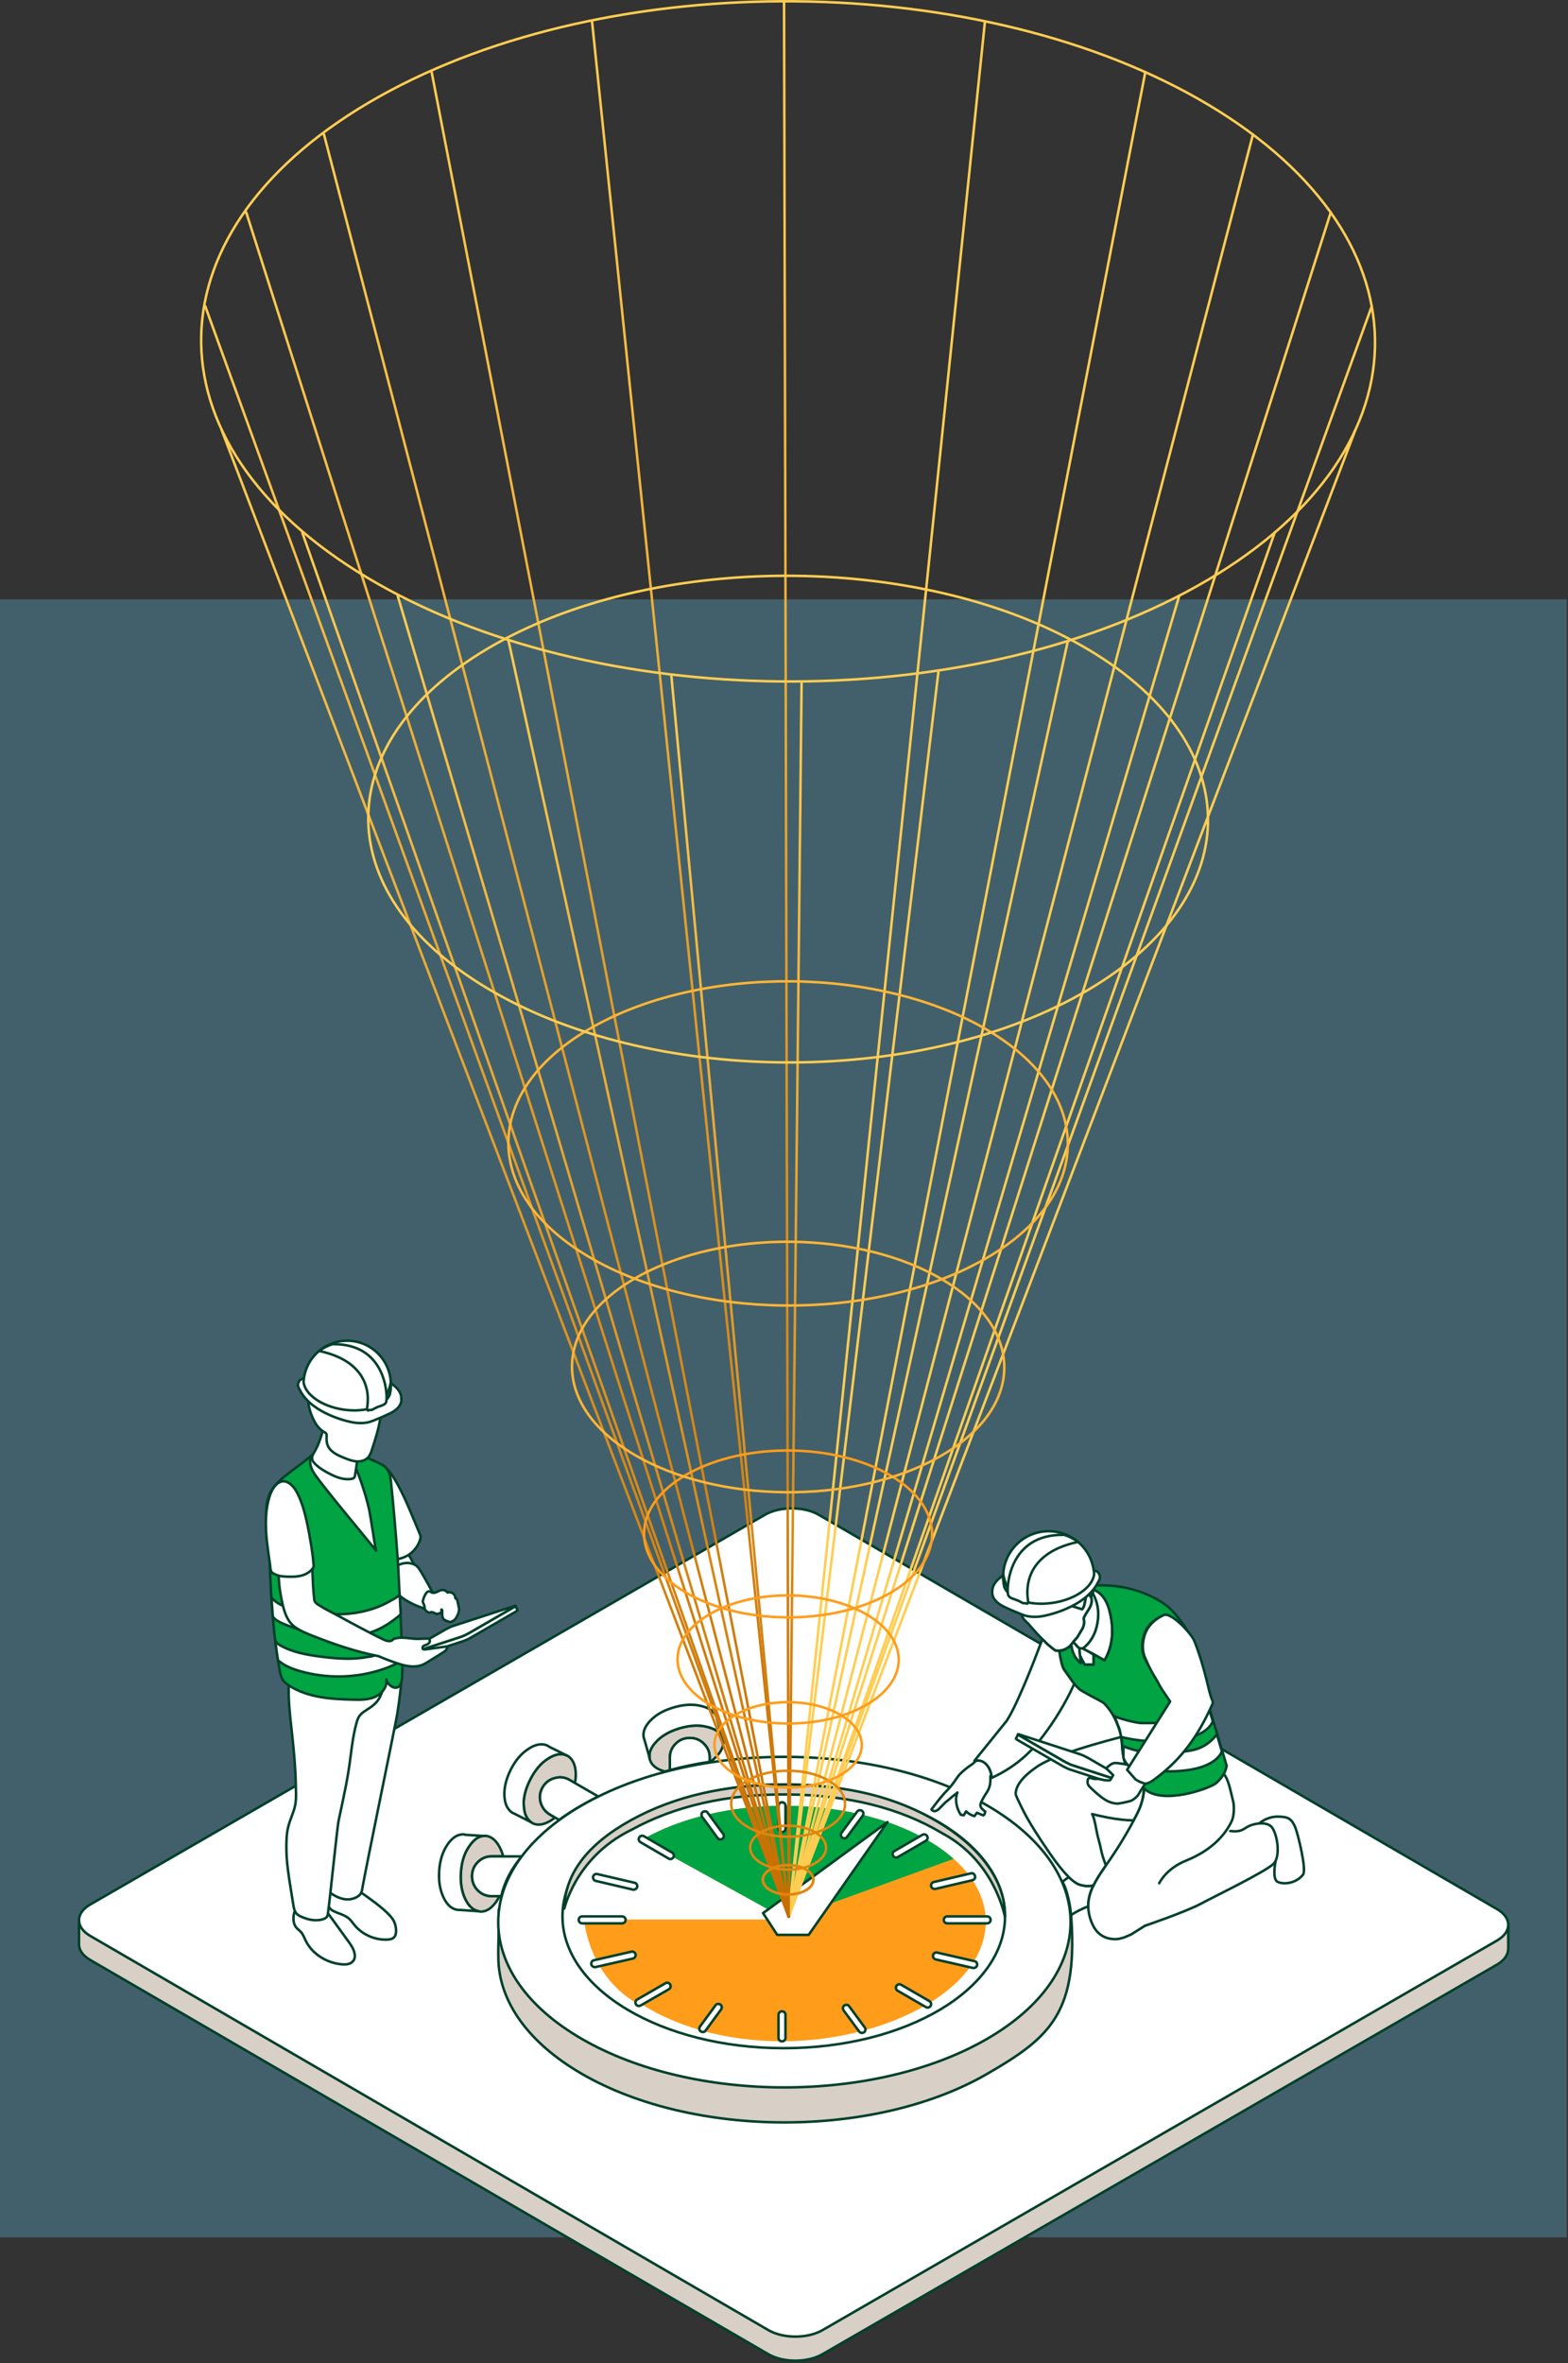
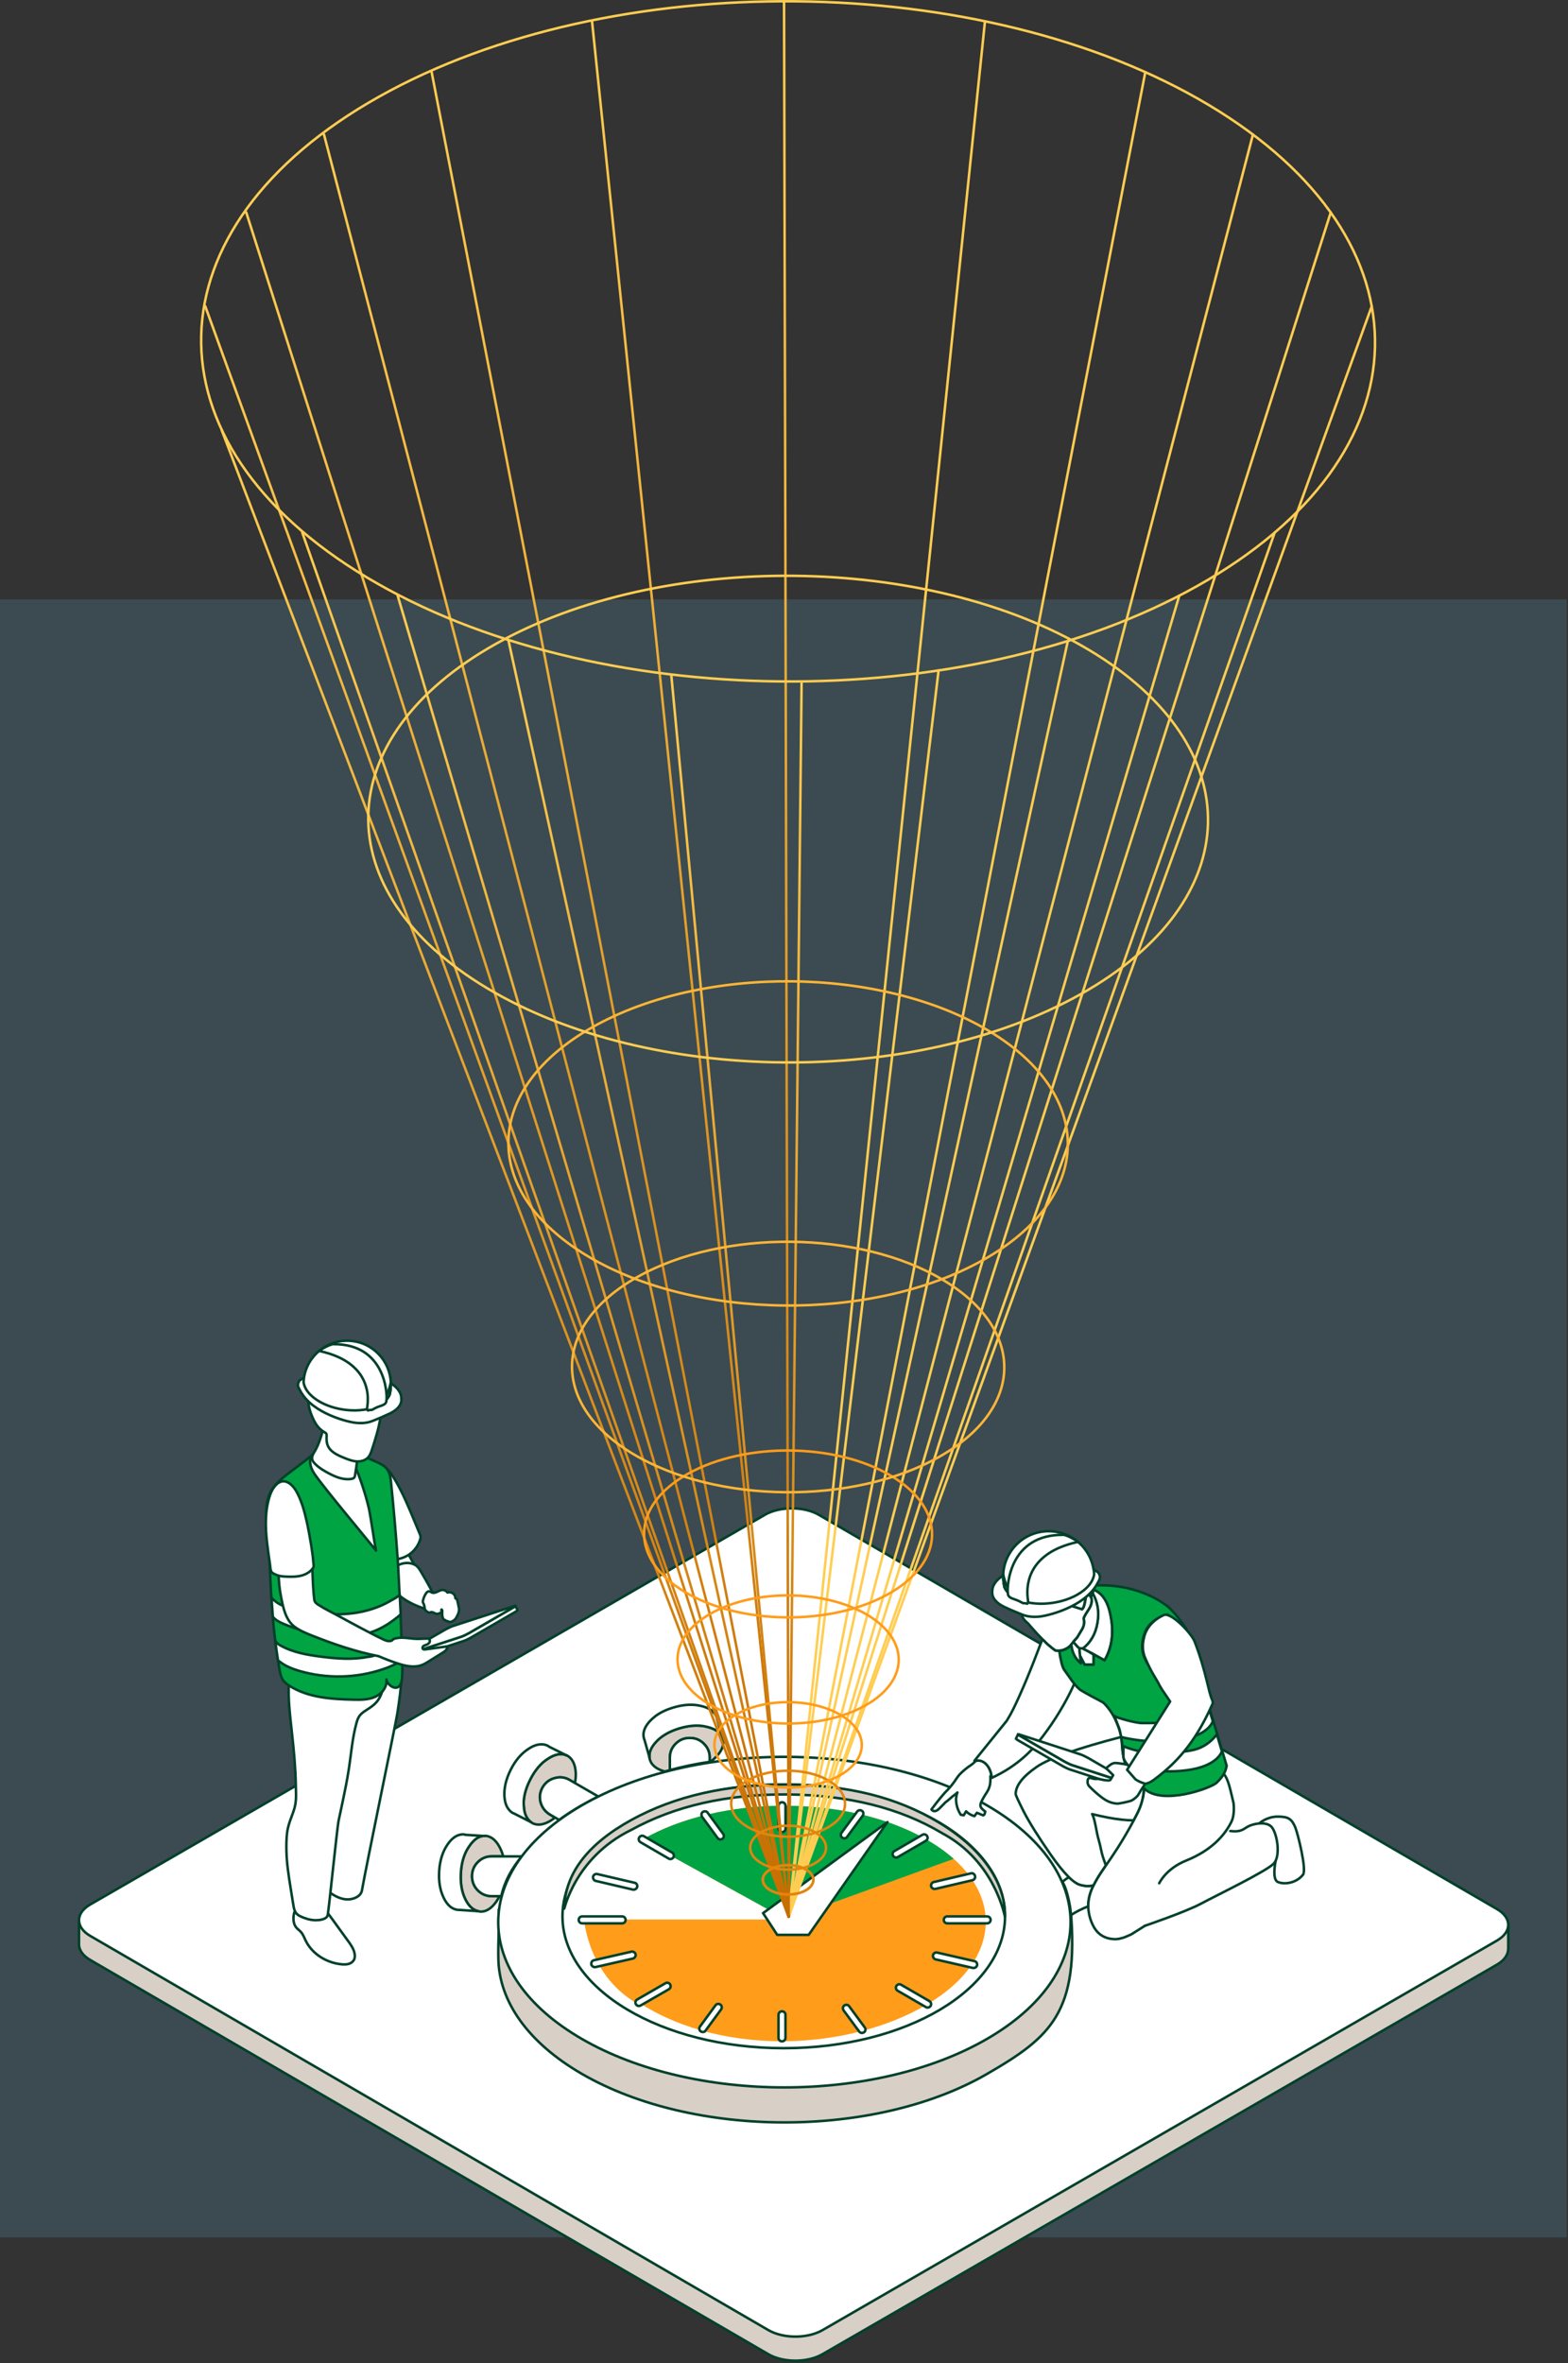
<svg xmlns="http://www.w3.org/2000/svg" width="312" height="470" viewBox="0 0 312 470" fill="none">
  <rect x="0" y="0" width="312" height="470" fill="#333333" stroke="none" />
  <g clip-path="url(#clip0_2812_1240)">
-     <path opacity="0.15" d="M311.76 119.22H0V445H311.76V119.22Z" fill="#6BDAFF" />
    <path opacity="0.15" d="M311.76 119.22H0V445H311.76V119.22Z" fill="#6BDAFF" />
    <path d="M300.1 387.6C300.11 388.75 299.36 389.9 297.85 390.77L163.67 468.24C160.68 469.97 155.84 469.97 152.87 468.24L17.93 389.82C16.38 388.92 15.65 387.73 15.72 386.55V382.03L300.11 383.08V387.58L300.1 387.6Z" fill="#D8CFC7" stroke="#00402A" stroke-width="0.5" stroke-linecap="round" stroke-linejoin="round" />
    <path d="M152.16 301.31C155.15 299.58 159.98 299.58 162.95 301.31L297.89 379.73C300.86 381.46 300.85 384.26 297.86 385.98L163.68 463.45C160.69 465.18 155.85 465.18 152.88 463.45L17.94 385.04C14.97 383.31 14.98 380.51 17.98 378.79L152.16 301.32V301.31Z" fill="white" stroke="#00402A" stroke-width="0.5" stroke-linecap="round" stroke-linejoin="round" />
    <path fill-rule="evenodd" clip-rule="evenodd" d="M230.66 374.58C230.66 374.58 231.95 371.71 236.01 370.07C240.94 368.08 243.6 365.19 245 362.4C245.78 360.86 245.44 358.59 245.44 358.59C244.83 356.17 244.46 353.78 243.4 352.72C242.34 351.66 240.73 347.05 240.73 347.05" fill="white" />
    <path d="M230.66 374.58C230.66 374.58 231.95 371.71 236.01 370.07C240.94 368.08 243.6 365.19 245 362.4C245.78 360.86 245.44 358.59 245.44 358.59C244.83 356.17 244.46 353.78 243.4 352.72C242.34 351.66 240.73 347.05 240.73 347.05" stroke="#00402A" stroke-width="0.5" stroke-linecap="round" stroke-linejoin="round" />
    <path fill-rule="evenodd" clip-rule="evenodd" d="M250.66 362.59C250.66 362.59 252.1 361.32 254.24 361.32C256.38 361.32 257.03 361.8 257.73 363.45C258.21 364.59 260.04 371.88 259.28 372.86C257.98 374.54 255.57 374.91 254.24 374.31C253.04 373.76 253.83 370.11 253.83 370.11L250.66 365.53V362.59Z" fill="white" stroke="#00402A" stroke-width="0.5" stroke-linecap="round" stroke-linejoin="round" />
    <path fill-rule="evenodd" clip-rule="evenodd" d="M95.15 380.13C94.11 379.91 93.25 379.12 92.59 377.76C92.45 377.47 92.32 377.18 92.22 376.88C91.76 375.56 91.59 374.05 91.71 372.36C91.81 370.76 92.17 369.35 92.79 368.15C92.97 367.81 93.17 367.49 93.38 367.19C94.32 365.8 95.35 365.12 96.49 365.15H96.74C97.88 365.32 98.8 366.14 99.52 367.6C99.77 368.11 99.97 368.65 100.12 369.22H97.9C96.8 369.21 95.86 369.59 95.08 370.37C94.31 371.14 93.93 372.07 93.93 373.17C93.93 374.27 94.31 375.21 95.08 375.99C95.86 376.76 96.8 377.14 97.9 377.14H99.39C99.2 377.52 98.99 377.88 98.76 378.22C97.79 379.6 96.72 380.27 95.55 380.22C95.42 380.18 95.29 380.15 95.16 380.12L95.15 380.13Z" fill="#D8CFC7" stroke="#00402A" stroke-width="0.5" stroke-linecap="round" stroke-linejoin="round" />
    <path fill-rule="evenodd" clip-rule="evenodd" d="M96.49 365.15C95.35 365.12 94.32 365.8 93.38 367.19C93.17 367.49 92.98 367.81 92.79 368.15C92.18 369.35 91.82 370.75 91.71 372.36C91.59 374.06 91.76 375.56 92.22 376.88C92.32 377.18 92.45 377.47 92.59 377.76C93.26 379.12 94.11 379.91 95.15 380.13L91.43 379.88H91.23C90.85 379.85 90.51 379.76 90.19 379.61C89.43 379.24 88.8 378.53 88.29 377.48C87.55 375.97 87.25 374.17 87.39 372.1C87.53 370 88.09 368.26 89.05 366.87C89.66 365.98 90.32 365.39 91.01 365.09C91.43 364.91 91.86 364.83 92.3 364.86C92.39 364.87 92.49 364.9 92.59 364.94L96.47 365.18L96.49 365.15Z" fill="white" stroke="#00402A" stroke-width="0.5" stroke-linecap="round" stroke-linejoin="round" />
    <path fill-rule="evenodd" clip-rule="evenodd" d="M103.84 369.22C101.75 371.68 100.38 374.32 99.73 377.15H97.9C96.8 377.15 95.86 376.77 95.08 376C94.31 375.22 93.93 374.28 93.93 373.18C93.93 372.08 94.31 371.15 95.08 370.38C95.86 369.6 96.8 369.21 97.9 369.23H103.84V369.22Z" fill="white" stroke="#00402A" stroke-width="0.5" stroke-linecap="round" stroke-linejoin="round" />
    <path fill-rule="evenodd" clip-rule="evenodd" d="M114.4 354.65L113.38 354.06C112.43 353.5 111.43 353.37 110.39 353.67C109.35 353.94 108.54 354.55 107.98 355.49C107.43 356.44 107.29 357.44 107.57 358.49C107.87 359.53 108.49 360.34 109.43 360.92L110.44 361.51C110.2 361.7 109.96 361.88 109.71 362.04C108.27 362.95 107.02 363.15 105.95 362.63C105.86 362.55 105.75 362.48 105.64 362.41C104.77 361.78 104.3 360.71 104.23 359.2C104.2 358.89 104.2 358.57 104.21 358.26C104.3 356.88 104.74 355.43 105.52 353.91C106.25 352.47 107.13 351.32 108.14 350.45C108.44 350.2 108.75 349.98 109.06 349.78C110.48 348.87 111.72 348.66 112.76 349.15L112.94 349.23C113.92 349.83 114.46 350.94 114.56 352.56C114.59 353.25 114.54 353.95 114.4 354.65Z" fill="#D8CFC7" stroke="#00402A" stroke-width="0.5" stroke-linecap="round" stroke-linejoin="round" />
    <path fill-rule="evenodd" clip-rule="evenodd" d="M112.76 349.15C111.72 348.65 110.48 348.86 109.06 349.78C108.75 349.98 108.44 350.2 108.14 350.45C107.12 351.32 106.25 352.48 105.52 353.91C104.74 355.42 104.3 356.87 104.21 358.26C104.2 358.57 104.21 358.89 104.23 359.2C104.3 360.71 104.77 361.78 105.64 362.41L102.33 360.73C102.26 360.69 102.2 360.66 102.13 360.65C101.79 360.48 101.51 360.25 101.29 359.96C100.74 359.33 100.44 358.43 100.37 357.26C100.28 355.58 100.7 353.81 101.64 351.96C102.59 350.08 103.79 348.7 105.22 347.81C106.12 347.22 106.95 346.94 107.71 346.95C108.17 346.94 108.59 347.03 108.98 347.22C109.07 347.27 109.16 347.33 109.23 347.4L112.75 349.16L112.76 349.15Z" fill="white" stroke="#00402A" stroke-width="0.5" stroke-linecap="round" stroke-linejoin="round" />
    <path fill-rule="evenodd" clip-rule="evenodd" d="M119.05 357.33C117.93 357.88 116.83 358.47 115.75 359.09C114.11 360.01 112.62 360.98 111.27 361.98L110.44 361.5L109.43 360.91C108.49 360.34 107.87 359.53 107.57 358.48C107.3 357.44 107.43 356.44 107.98 355.48C108.54 354.54 109.34 353.93 110.39 353.66C111.43 353.36 112.43 353.49 113.38 354.05L114.4 354.64L119.05 357.32V357.33Z" fill="white" stroke="#00402A" stroke-width="0.5" stroke-linecap="round" stroke-linejoin="round" />
    <path fill-rule="evenodd" clip-rule="evenodd" d="M133.29 352.07C132.96 352.16 132.64 352.25 132.31 352.34C132.3 352.34 132.28 352.34 132.27 352.34C130.64 351.9 129.65 351.11 129.31 349.99C129.28 349.85 129.26 349.72 129.23 349.6C129.09 348.54 129.54 347.47 130.6 346.37C130.81 346.14 131.04 345.92 131.29 345.72C132.36 344.85 133.72 344.17 135.36 343.7C136.91 343.26 138.35 343.11 139.69 343.27C140.07 343.32 140.43 343.39 140.79 343.49C142.43 343.9 143.44 344.66 143.79 345.75L143.86 345.96C144.09 347.1 143.64 348.25 142.51 349.42C142.17 349.77 141.8 350.09 141.39 350.39C141.33 350.4 141.27 350.41 141.21 350.42V349.64C141.22 348.54 140.84 347.61 140.06 346.84C139.29 346.06 138.36 345.67 137.26 345.69C136.16 345.68 135.22 346.06 134.44 346.84C133.66 347.62 133.29 348.54 133.29 349.64V352.08V352.07Z" fill="#D8CFC7" stroke="#00402A" stroke-width="0.5" stroke-linecap="round" stroke-linejoin="round" />
    <path fill-rule="evenodd" clip-rule="evenodd" d="M130.37 341.37C131.4 340.59 132.66 340 134.15 339.58C135.89 339.07 137.49 338.95 138.95 339.2C139.18 339.24 139.41 339.29 139.64 339.35C140.68 339.61 141.46 340.02 141.97 340.58C142.3 340.89 142.52 341.27 142.64 341.7C142.67 341.79 142.68 341.9 142.68 342.01L143.81 345.76C143.45 344.67 142.45 343.91 140.81 343.5C140.46 343.41 140.09 343.34 139.71 343.28C138.38 343.12 136.94 343.27 135.38 343.71C133.74 344.18 132.38 344.85 131.31 345.73C131.06 345.93 130.83 346.14 130.62 346.38C129.56 347.48 129.11 348.55 129.25 349.61L128.23 346.03C128.2 345.96 128.18 345.9 128.15 345.83C128.05 345.46 128.01 345.11 128.05 344.75C128.14 343.93 128.59 343.09 129.4 342.24C129.7 341.93 130.03 341.64 130.38 341.37H130.37Z" fill="white" stroke="#00402A" stroke-width="0.5" stroke-linecap="round" stroke-linejoin="round" />
    <path fill-rule="evenodd" clip-rule="evenodd" d="M141.22 350.42C138.47 350.83 135.83 351.38 133.29 352.07V349.63C133.29 348.53 133.67 347.6 134.44 346.83C135.21 346.06 136.16 345.66 137.26 345.68C138.36 345.67 139.29 346.05 140.06 346.83C140.84 347.6 141.23 348.53 141.21 349.63V350.41L141.22 350.42Z" fill="white" stroke="#00402A" stroke-width="0.5" stroke-linecap="round" stroke-linejoin="round" />
    <path fill-rule="evenodd" clip-rule="evenodd" d="M155.74 376.96C155.74 376.96 212.36 371.78 213.04 379.76C214.79 400.28 209.12 405.15 196.37 412.52C174.14 425.35 138.05 425.35 115.83 412.52C104.99 406.26 99.43 398.09 99.17 389.88C99.07 386.65 99.34 383.49 99.26 379.79C103.13 377.73 155.76 376.95 155.76 376.95L155.74 376.96Z" fill="#D8CFC7" stroke="#00402A" stroke-width="0.5" stroke-linecap="round" stroke-linejoin="round" />
    <path fill-rule="evenodd" clip-rule="evenodd" d="M115.81 359.06C138.04 346.23 174.13 346.23 196.35 359.06C218.58 371.89 218.58 392.73 196.35 405.56C174.12 418.39 138.03 418.39 115.81 405.56C93.58 392.73 93.58 371.89 115.81 359.06Z" fill="white" />
    <path fill-rule="evenodd" clip-rule="evenodd" d="M115.81 359.06C138.04 346.23 174.13 346.23 196.35 359.06C218.58 371.89 218.58 392.73 196.35 405.56C174.12 418.39 138.03 418.39 115.81 405.56C93.58 392.73 93.58 371.89 115.81 359.06Z" stroke="#00402A" stroke-width="0.5" stroke-linecap="round" stroke-linejoin="round" />
    <path d="M155.95 407.38C180.267 407.38 199.98 395.636 199.98 381.15C199.98 366.664 180.267 354.92 155.95 354.92C131.633 354.92 111.92 366.664 111.92 381.15C111.92 395.636 131.633 407.38 155.95 407.38Z" stroke="#00402A" stroke-width="0.5" stroke-linecap="round" stroke-linejoin="round" />
    <path fill-rule="evenodd" clip-rule="evenodd" d="M187.39 364.57C179.04 359.6 168.8 357.04 156.68 356.91C144.62 356.84 134.26 359.2 125.58 363.98C114.21 369.54 112.25 380.1 112.26 379.62C112.42 372.7 116.86 366.83 125.58 362.01C134.26 357.23 144.63 354.88 156.68 354.94C168.8 355.07 178.35 357.44 186.7 362.42C195.12 367.41 200.12 374.28 199.96 381.22C199.96 381.41 198.1 370.21 187.39 364.58V364.57Z" fill="#D8CFC7" stroke="#00402A" stroke-width="0.5" stroke-linecap="round" stroke-linejoin="round" />
    <path fill-rule="evenodd" clip-rule="evenodd" d="M127.73 398.69C144.16 408.98 168.89 407.88 184.45 398.69C200.01 389.5 200.1 374.98 184.45 365.94C168.8 356.9 143.38 356.9 127.73 365.94L156.49 381.79H116.21C116.21 381.79 117.07 393.42 127.47 398.88" fill="#FF9C1A" />
    <path fill-rule="evenodd" clip-rule="evenodd" d="M189.76 369.72C188.26 368.38 186.48 367.11 184.45 365.94C168.8 356.9 143.38 356.9 127.73 365.94L156.49 381.79" fill="#00A443" />
    <path fill-rule="evenodd" clip-rule="evenodd" d="M193.7 372.68C193.55 372.58 193.38 372.56 193.18 372.61L185.79 374.34C185.61 374.37 185.47 374.48 185.37 374.66C185.27 374.81 185.24 374.98 185.27 375.18C185.32 375.36 185.43 375.5 185.59 375.6C185.76 375.7 185.93 375.73 186.11 375.7L193.5 373.97C193.7 373.92 193.85 373.81 193.94 373.65C194.04 373.48 194.06 373.31 194.01 373.13C193.96 372.93 193.85 372.78 193.69 372.69L193.7 372.68Z" fill="white" stroke="#00402A" stroke-width="0.5" stroke-linecap="round" stroke-linejoin="round" />
    <path fill-rule="evenodd" clip-rule="evenodd" d="M196.91 381.37C196.78 381.24 196.61 381.17 196.42 381.17H188.49C188.29 381.17 188.13 381.24 188 381.37C187.87 381.5 187.8 381.67 187.8 381.86C187.8 382.05 187.87 382.22 188 382.35C188.13 382.48 188.3 382.55 188.49 382.55H196.42C196.62 382.55 196.78 382.48 196.91 382.35C197.04 382.22 197.11 382.05 197.11 381.86C197.11 381.67 197.04 381.5 196.91 381.37Z" fill="white" stroke="#00402A" stroke-width="0.5" stroke-linecap="round" stroke-linejoin="round" />
    <path fill-rule="evenodd" clip-rule="evenodd" d="M194.41 390.91C194.46 390.71 194.43 390.54 194.34 390.39C194.24 390.21 194.09 390.1 193.9 390.07L186.49 388.37C186.31 388.32 186.14 388.35 185.97 388.44C185.81 388.54 185.7 388.69 185.65 388.88C185.62 389.06 185.65 389.23 185.75 389.4C185.85 389.57 185.99 389.67 186.17 389.72L193.58 391.42C193.78 391.45 193.95 391.42 194.1 391.32C194.27 391.22 194.37 391.08 194.42 390.9L194.41 390.91Z" fill="white" stroke="#00402A" stroke-width="0.5" stroke-linecap="round" stroke-linejoin="round" />
    <path fill-rule="evenodd" clip-rule="evenodd" d="M156.1 358.67C155.97 358.54 155.8 358.47 155.61 358.47C155.42 358.47 155.25 358.54 155.12 358.67C154.99 358.8 154.92 358.97 154.92 359.16V363.71C154.92 363.91 154.99 364.07 155.12 364.2C155.25 364.33 155.42 364.4 155.61 364.4C155.8 364.4 155.97 364.33 156.1 364.2C156.23 364.07 156.3 363.9 156.3 363.71V359.16C156.3 358.96 156.23 358.8 156.1 358.67Z" fill="white" stroke="#00402A" stroke-width="0.5" stroke-linecap="round" stroke-linejoin="round" />
    <path fill-rule="evenodd" clip-rule="evenodd" d="M171.66 361.14C171.78 360.98 171.82 360.8 171.78 360.62C171.76 360.42 171.67 360.27 171.51 360.18C171.36 360.06 171.19 360.02 170.99 360.06C170.81 360.08 170.66 360.17 170.55 360.33L167.44 364.55C167.34 364.7 167.3 364.87 167.32 365.07C167.35 365.25 167.44 365.4 167.59 365.51C167.75 365.61 167.93 365.65 168.11 365.63C168.31 365.6 168.46 365.51 168.55 365.36L171.66 361.14Z" fill="white" stroke="#00402A" stroke-width="0.5" stroke-linecap="round" stroke-linejoin="round" />
    <path fill-rule="evenodd" clip-rule="evenodd" d="M184.06 364.87C183.88 364.82 183.71 364.84 183.54 364.94L177.96 368.18C177.79 368.28 177.69 368.42 177.64 368.6C177.59 368.78 177.62 368.95 177.71 369.12C177.81 369.28 177.95 369.39 178.13 369.44C178.31 369.49 178.48 369.46 178.65 369.37L184.23 366.13C184.4 366.03 184.5 365.89 184.55 365.71C184.6 365.53 184.57 365.36 184.48 365.19C184.38 365.03 184.24 364.92 184.06 364.87Z" fill="white" stroke="#00402A" stroke-width="0.5" stroke-linecap="round" stroke-linejoin="round" />
    <path fill-rule="evenodd" clip-rule="evenodd" d="M179.3 394.76C179.14 394.66 178.96 394.64 178.78 394.69C178.6 394.74 178.46 394.85 178.36 395.01C178.26 395.17 178.24 395.35 178.29 395.53C178.34 395.71 178.45 395.85 178.61 395.95L184.24 399.21C184.41 399.31 184.58 399.33 184.76 399.28C184.94 399.23 185.08 399.12 185.18 398.96C185.28 398.79 185.3 398.62 185.25 398.44C185.2 398.26 185.09 398.12 184.93 398.02L179.3 394.76Z" fill="white" stroke="#00402A" stroke-width="0.5" stroke-linecap="round" stroke-linejoin="round" />
    <path fill-rule="evenodd" clip-rule="evenodd" d="M167.73 399.33C167.71 399.51 167.75 399.68 167.85 399.85L170.96 404.07C171.08 404.22 171.22 404.31 171.4 404.34C171.6 404.36 171.77 404.32 171.92 404.22C172.08 404.1 172.18 403.96 172.19 403.78C172.22 403.58 172.19 403.41 172.07 403.26L168.96 399.04C168.86 398.88 168.71 398.78 168.52 398.77C168.34 398.74 168.17 398.77 168 398.89C167.85 398.99 167.76 399.14 167.73 399.33Z" fill="white" stroke="#00402A" stroke-width="0.5" stroke-linecap="round" stroke-linejoin="round" />
    <path fill-rule="evenodd" clip-rule="evenodd" d="M155.11 400.25C154.98 400.38 154.91 400.55 154.91 400.74V405.33C154.91 405.53 154.98 405.69 155.11 405.82C155.24 405.95 155.41 406.02 155.6 406.02C155.79 406.02 155.96 405.95 156.09 405.82C156.22 405.69 156.29 405.52 156.29 405.33V400.74C156.29 400.54 156.22 400.38 156.09 400.25C155.96 400.12 155.79 400.05 155.6 400.05C155.41 400.05 155.24 400.12 155.11 400.25Z" fill="white" stroke="#00402A" stroke-width="0.5" stroke-linecap="round" stroke-linejoin="round" />
    <path fill-rule="evenodd" clip-rule="evenodd" d="M140.81 360.55C140.71 360.38 140.56 360.29 140.37 360.28C140.19 360.25 140.02 360.28 139.85 360.4C139.7 360.5 139.61 360.65 139.58 360.84C139.56 361.02 139.6 361.19 139.7 361.36L142.79 365.58C142.91 365.73 143.05 365.82 143.23 365.85C143.43 365.87 143.6 365.82 143.75 365.73C143.91 365.61 144.01 365.47 144.02 365.29C144.05 365.09 144.02 364.92 143.9 364.77L140.81 360.55Z" fill="white" stroke="#00402A" stroke-width="0.5" stroke-linecap="round" stroke-linejoin="round" />
    <path fill-rule="evenodd" clip-rule="evenodd" d="M134.06 368.9C134.01 368.72 133.9 368.58 133.74 368.48L128.13 365.22C127.97 365.12 127.79 365.1 127.61 365.15C127.43 365.2 127.29 365.31 127.19 365.47C127.09 365.64 127.07 365.81 127.12 365.99C127.17 366.17 127.28 366.31 127.44 366.41L133.05 369.67C133.21 369.77 133.39 369.79 133.57 369.74C133.75 369.69 133.89 369.58 133.99 369.42C134.09 369.26 134.11 369.08 134.06 368.9Z" fill="white" stroke="#00402A" stroke-width="0.5" stroke-linecap="round" stroke-linejoin="round" />
    <path fill-rule="evenodd" clip-rule="evenodd" d="M124.28 381.37C124.15 381.24 123.98 381.17 123.79 381.17H115.84C115.64 381.17 115.48 381.24 115.35 381.37C115.22 381.5 115.15 381.67 115.15 381.86C115.15 382.05 115.22 382.22 115.35 382.35C115.48 382.48 115.65 382.55 115.84 382.55H123.79C123.99 382.55 124.15 382.48 124.28 382.35C124.41 382.22 124.48 382.05 124.48 381.86C124.48 381.67 124.41 381.5 124.28 381.37Z" fill="white" stroke="#00402A" stroke-width="0.5" stroke-linecap="round" stroke-linejoin="round" />
    <path fill-rule="evenodd" clip-rule="evenodd" d="M126.36 389.23C126.48 389.06 126.51 388.89 126.46 388.71C126.43 388.51 126.33 388.37 126.16 388.29C126 388.17 125.81 388.14 125.62 388.19L118.18 389.89C118 389.92 117.86 390.02 117.76 390.19C117.66 390.35 117.63 390.54 117.66 390.73C117.71 390.91 117.82 391.05 117.98 391.15C118.14 391.25 118.32 391.28 118.5 391.25L125.94 389.55C126.14 389.5 126.28 389.39 126.36 389.23Z" fill="white" stroke="#00402A" stroke-width="0.5" stroke-linecap="round" stroke-linejoin="round" />
    <path fill-rule="evenodd" clip-rule="evenodd" d="M118.33 372.83C118.17 372.93 118.06 373.08 118.01 373.27C117.98 373.45 118.01 373.62 118.11 373.79C118.21 373.95 118.35 374.06 118.53 374.11L125.94 375.84C126.14 375.87 126.31 375.84 126.46 375.74C126.62 375.64 126.73 375.5 126.78 375.32C126.83 375.12 126.8 374.95 126.71 374.8C126.61 374.62 126.46 374.51 126.27 374.48L118.86 372.75C118.68 372.7 118.51 372.73 118.34 372.82L118.33 372.83Z" fill="white" stroke="#00402A" stroke-width="0.5" stroke-linecap="round" stroke-linejoin="round" />
    <path fill-rule="evenodd" clip-rule="evenodd" d="M126.78 397.7C126.62 397.8 126.51 397.94 126.46 398.12C126.41 398.3 126.44 398.47 126.53 398.64C126.63 398.8 126.77 398.91 126.95 398.96C127.13 399.01 127.3 398.98 127.47 398.89L133.1 395.65C133.26 395.55 133.37 395.41 133.42 395.23C133.47 395.05 133.44 394.88 133.35 394.71C133.25 394.55 133.11 394.44 132.93 394.39C132.75 394.34 132.58 394.36 132.41 394.46L126.78 397.7Z" fill="white" stroke="#00402A" stroke-width="0.5" stroke-linecap="round" stroke-linejoin="round" />
    <path fill-rule="evenodd" clip-rule="evenodd" d="M142.81 398.59C142.63 398.61 142.48 398.7 142.37 398.86L139.28 403.08C139.18 403.23 139.14 403.4 139.16 403.6C139.19 403.78 139.28 403.93 139.43 404.04C139.59 404.14 139.77 404.18 139.95 404.16C140.15 404.13 140.3 404.04 140.39 403.89L143.48 399.67C143.6 399.51 143.64 399.33 143.6 399.15C143.58 398.95 143.49 398.8 143.33 398.71C143.18 398.59 143.01 398.55 142.81 398.59Z" fill="white" stroke="#00402A" stroke-width="0.5" stroke-linecap="round" stroke-linejoin="round" />
    <path fill-rule="evenodd" clip-rule="evenodd" d="M219.78 330.23L217.06 328.73L215.82 328.08L215.47 327.86C217.02 326.67 217.98 324.98 218.36 322.77C218.72 320.63 218.41 318.68 217.43 316.94L217.56 316.14C219.05 316.72 220.1 318.03 220.69 320.07C221.75 324.01 221.44 327.39 219.78 330.22V330.23Z" fill="white" stroke="#00402A" stroke-width="0.5" stroke-linecap="round" stroke-linejoin="round" />
    <path fill-rule="evenodd" clip-rule="evenodd" d="M214.93 329.39L215.06 330.81C215.06 330.81 214.99 330.76 214.96 330.73C213.92 329.88 213.31 328.67 213.14 327.11C213.23 326.96 213.34 326.83 213.47 326.72C213.47 326.71 213.47 326.7 213.49 326.7L213.55 326.57L214.46 327.57L214.79 327.85H214.77L214.9 329.33L214.92 329.38L214.93 329.39Z" fill="white" stroke="#00402A" stroke-width="0.5" stroke-linecap="round" stroke-linejoin="round" />
    <path d="M196.18 350.83C195.59 350.28 194.96 350.06 194.31 350.18C194.18 350.24 194.06 350.32 193.96 350.44C193.74 350.67 193.48 350.89 193.18 351.09C192.38 351.61 191.64 352.22 190.96 352.92C190.73 353.18 190.51 353.46 190.31 353.77C189.79 354.58 189.19 355.34 188.51 356.05C187.84 356.69 186.8 357.95 185.39 359.82C185.37 359.85 185.35 359.87 185.34 359.9C185.61 360.24 185.94 360.32 186.33 360.14C186.52 360.05 186.73 359.9 186.95 359.68C187.07 359.54 187.2 359.4 187.34 359.29C187.47 359.13 187.59 359.01 187.71 358.92L187.8 358.81C187.92 358.69 188 358.61 188.04 358.55C188.39 358.29 188.73 358.01 189.06 357.72C189.39 357.4 189.75 357.12 190.12 356.87C190.25 356.75 190.38 356.64 190.51 356.52C190.39 356.8 190.32 357.08 190.29 357.37C190.23 357.65 190.22 357.93 190.25 358.22C190.32 359.21 190.63 360.12 191.18 360.96L191.77 361.05L192.23 360.27C192.69 360.73 193.25 361.05 193.9 361.23L194.38 360.56L195.64 361.08C195.64 361.08 195.69 361.04 195.75 360.99C195.81 360.96 195.85 360.93 195.88 360.88C195.95 360.71 196.01 360.52 196.05 360.32C195.85 360.18 195.65 360.01 195.46 359.82C195.08 359.47 194.99 359.07 195.18 358.62L195.2 358.51C195.53 357.81 195.92 357.15 196.35 356.51C196.7 355.97 196.92 355.4 197.02 354.79C197.01 354.75 197 354.72 197 354.7C197.06 354.54 197.08 354.38 197.06 354.22C197.09 353.93 197.09 353.63 197.06 353.31C197.12 353.24 197.18 353.17 197.26 353.11C197.23 352.95 197.2 352.79 197.17 352.63C196.97 351.89 196.63 351.29 196.17 350.83H196.18Z" fill="white" stroke="#00402A" stroke-width="0.5" stroke-linecap="round" stroke-linejoin="round" />
    <path d="M217.09 317.66C216.79 317.11 216.55 316.86 216.37 316.92C216.25 316.96 216.15 317.22 216.07 317.68C216.03 317.97 215.94 318.43 215.81 319.07C215.69 319.58 215.53 319.91 215.33 320.07L213.27 319.42C213.27 319.42 213.18 319.35 213.14 319.29C212.76 318.9 212.55 318.42 212.49 317.86C212.43 317.63 212.42 317.37 212.45 317.1C211.83 317.33 211.07 317.7 210.17 318.21C209.2 318.8 208.47 319.23 207.97 319.49C206.2 320.46 204.62 320.9 203.23 320.79C203.27 321.51 203.7 322.2 204.51 322.85C205.19 323.62 205.79 324.3 206.31 324.89C206.74 325.35 207.12 325.74 207.44 326.06C207.46 326.08 207.48 326.1 207.51 326.13C207.68 326.29 207.83 326.43 207.94 326.54C207.95 326.55 207.97 326.58 207.98 326.6C208.18 326.82 208.48 327.09 208.87 327.4C208.99 327.46 209.08 327.54 209.15 327.64C209.41 327.83 209.69 328.04 209.98 328.27C210.26 328.31 210.52 328.33 210.76 328.31C210.77 328.31 210.78 328.31 210.79 328.31C211.02 328.28 211.26 328.24 211.5 328.18C211.56 328.17 211.63 328.14 211.72 328.09C211.82 328.06 211.92 328.02 212 327.98C212.46 327.78 212.85 327.48 213.15 327.09C213.24 326.94 213.35 326.81 213.48 326.7C213.48 326.69 213.48 326.68 213.5 326.68L213.56 326.55L214.36 325.64C214.58 325.27 214.93 324.69 215.4 323.9C215.75 323.18 215.82 322.52 215.62 321.94C215.66 321.66 216 321.05 216.64 320.09C217.13 319.32 217.32 318.6 217.21 317.94L217.08 317.64L217.09 317.66Z" fill="white" stroke="#00402A" stroke-width="0.5" stroke-linecap="round" stroke-linejoin="round" />
    <path fill-rule="evenodd" clip-rule="evenodd" d="M217.09 317.66L217.44 316.94C218.43 318.68 218.74 320.62 218.37 322.77C217.99 324.97 217.03 326.67 215.48 327.86H214.81L214.48 327.58L213.57 326.58L214.37 325.67C214.59 325.3 214.94 324.72 215.41 323.93C215.76 323.21 215.83 322.55 215.63 321.97C215.67 321.69 216.01 321.08 216.65 320.12C217.14 319.35 217.33 318.63 217.22 317.97L217.09 317.67V317.66Z" fill="white" stroke="#00402A" stroke-width="0.5" stroke-linecap="round" stroke-linejoin="round" />
    <path d="M213.06 380.94C213.56 380.6 214.09 380.3 214.63 380.02C215.26 379.7 215.89 379.42 216.54 379.16C216.53 377.82 216.85 376.49 217.52 375.15C217.55 375.09 217.58 375.04 217.61 374.99C217.1 375.1 216.6 375.14 216.11 375.11C215.68 375.07 215.24 374.98 214.81 374.85C214.6 374.78 214.38 374.66 214.15 374.53C214.19 374.48 214.22 374.43 214.26 374.39C213.84 374.11 213.39 373.71 212.9 373.22C212.33 373.57 211.82 373.93 211.39 374.31C211.39 374.31 211.99 375.03 212.57 377.54C213.15 380.05 213.07 380.96 213.07 380.96L213.06 380.94Z" fill="white" stroke="#00402A" stroke-width="0.5" stroke-linecap="round" stroke-linejoin="round" />
    <path d="M215.82 328.09L215.41 327.86H214.8H214.78L214.91 329.34L214.93 329.39L215.8 331.07H217.61V329.05L217.03 328.74L215.82 328.09Z" fill="white" stroke="#00402A" stroke-width="0.5" stroke-linecap="round" stroke-linejoin="round" />
    <path fill-rule="evenodd" clip-rule="evenodd" d="M217.28 313.79C217.06 313 216.74 312.26 216.32 311.55C216.29 311.52 216.27 311.48 216.25 311.44C216.22 311.41 216.18 311.37 216.14 311.31C216.01 311.09 215.86 310.87 215.68 310.64C215.67 310.6 215.64 310.57 215.61 310.55C215.41 310.29 215.21 310.06 215.02 309.85C214.98 309.84 214.95 309.82 214.95 309.81L214.93 309.79C214.64 309.5 214.34 309.25 214.04 309.03C213.98 308.99 213.93 308.95 213.89 308.92C213.17 308.41 212.38 308.07 211.54 307.9C208.97 307.86 206.6 308.88 204.41 310.96C202.27 312.96 201.08 315.21 200.85 317.72C200.65 318.08 200.62 318.42 200.76 318.72C200.86 318.97 201.08 319.2 201.41 319.42C201.64 319.57 201.98 319.77 202.43 320.05C202.84 320.27 203.09 320.51 203.19 320.79C204.58 320.89 206.16 320.46 207.93 319.49C208.42 319.23 209.15 318.8 210.13 318.21C211.03 317.7 211.79 317.33 212.41 317.1C212.38 317.38 212.4 317.63 212.45 317.86C212.51 318.43 212.73 318.9 213.1 319.29C213.1 319.29 213.11 319.3 213.12 319.31C213.16 319.35 213.2 319.39 213.23 319.42L215.29 320.07C215.49 319.91 215.65 319.58 215.77 319.07C215.9 318.43 215.99 317.97 216.03 317.68C216.12 317.22 216.22 316.96 216.33 316.92C216.5 316.86 216.74 317.11 217.05 317.66L217.4 316.94L217.62 315.31C217.53 314.79 217.41 314.28 217.25 313.79H217.28Z" fill="white" stroke="#00402A" stroke-width="0.5" stroke-linecap="round" stroke-linejoin="round" />
    <path fill-rule="evenodd" clip-rule="evenodd" d="M217.31 360.82C218.14 361.03 219.15 361.25 220.34 361.49C222.28 361.86 224.03 362.06 225.58 362.08C225.8 361.67 226.02 361.26 226.23 360.84C227.09 359.19 227.56 357.49 227.63 355.72C225.76 354.63 224.48 352.9 223.8 350.54C223.52 349.56 223.34 348.46 223.27 347.26C223.24 346.66 223.17 346.07 223.06 345.49C214.35 347.75 208.76 349.73 206.29 351.43C203.49 353.36 202.1 355.16 202.1 356.84C202.1 357.04 202.63 358.2 203.69 360.3C204.78 362.42 206.55 365.26 209.02 368.82C210.35 370.74 211.53 372.2 212.54 373.22C213.03 373.72 213.48 374.11 213.9 374.39C214.22 374.61 214.52 374.76 214.8 374.86C215.23 374.99 215.67 375.08 216.1 375.12C216.59 375.15 217.09 375.11 217.6 375C218.03 374.14 218.51 373.31 219.06 372.49C219.39 372 219.72 371.52 220.05 371.03C219.87 370.55 219.66 369.96 219.43 369.26C219.15 368.4 218.99 367.22 218.64 366.04C218.12 364.31 217.91 361.85 217.31 360.82Z" fill="white" stroke="#00402A" stroke-width="0.5" stroke-linecap="round" stroke-linejoin="round" />
    <path fill-rule="evenodd" clip-rule="evenodd" d="M227.64 355.71C227.57 357.48 227.1 359.18 226.24 360.83C226.03 361.25 225.81 361.66 225.59 362.07C224.59 363.94 223.52 365.78 222.38 367.57C221.96 368.23 221.53 368.88 221.09 369.53C220.75 370.03 220.4 370.53 220.06 371.03C219.73 371.51 219.4 372 219.07 372.49C218.53 373.31 218.04 374.14 217.61 375C217.58 375.05 217.55 375.11 217.52 375.16C216.86 376.5 216.53 377.83 216.54 379.17C216.54 379.7 216.61 380.23 216.72 380.77C216.85 381.42 217.07 382.06 217.36 382.7C218.26 384.71 219.82 385.71 222.05 385.7C222.62 385.66 223.19 385.53 223.79 385.31C224.18 385.15 224.56 384.99 224.92 384.83L225.2 384.68C225.2 384.68 225.25 384.64 225.27 384.64C226.11 384.11 226.95 383.59 227.79 383.05" fill="white" />
    <path d="M227.64 355.71C227.57 357.48 227.1 359.18 226.24 360.83C226.03 361.25 225.81 361.66 225.59 362.07C224.59 363.94 223.52 365.78 222.38 367.57C221.96 368.23 221.53 368.88 221.09 369.53C220.75 370.03 220.4 370.53 220.06 371.03C219.73 371.51 219.4 372 219.07 372.49C218.53 373.31 218.04 374.14 217.61 375C217.58 375.05 217.55 375.11 217.52 375.16C216.86 376.5 216.53 377.83 216.54 379.17C216.54 379.7 216.61 380.23 216.72 380.77C216.85 381.42 217.07 382.06 217.36 382.7C218.26 384.71 219.82 385.71 222.05 385.7C222.62 385.66 223.19 385.53 223.79 385.31C224.18 385.15 224.56 384.99 224.92 384.83L225.2 384.68C225.2 384.68 225.25 384.64 225.27 384.64C226.11 384.11 226.95 383.59 227.79 383.05" stroke="#00402A" stroke-width="0.5" stroke-linecap="round" stroke-linejoin="round" />
    <path fill-rule="evenodd" clip-rule="evenodd" d="M215.48 327.86L215.82 328.08V328.09L215.41 327.86H215.48Z" fill="white" stroke="#00402A" stroke-width="0.5" stroke-linecap="round" stroke-linejoin="round" />
    <path fill-rule="evenodd" clip-rule="evenodd" d="M239.71 336.75C238.75 336.43 237.8 336.12 236.86 335.82C236.63 335.72 236.4 335.63 236.19 335.56C235.91 335.42 235.6 335.27 235.23 335.13C234.87 334.99 234.3 334.76 233.53 334.46C232.75 334.14 231.74 333.65 230.51 332.98C229.28 332.31 228.34 331.21 227.71 329.68C227.35 328.83 227.2 327.93 227.28 326.98C227.37 325.89 227.67 324.87 228.19 323.92C229.04 322.54 230.44 321.62 232.36 321.14C233.58 322.31 234.88 323.38 236.25 324.36C235.23 322.63 233.96 321.04 232.45 319.6C230.96 318.43 229.23 317.48 227.26 316.75C224.65 315.78 221.88 315.3 218.94 315.32C218.91 315.31 218.87 315.3 218.81 315.3L217.77 315.32C217.77 315.32 217.7 315.32 217.66 315.34L217.57 316.17C219.06 316.75 220.11 318.06 220.7 320.1C221.76 324.04 221.45 327.42 219.79 330.25L217.07 328.75C217.07 328.75 217.05 328.75 217.04 328.76L217.62 329.08V331.1H215.82L214.95 329.42L215.08 330.84C215.08 330.84 215.01 330.79 214.98 330.76C213.94 329.91 213.33 328.7 213.16 327.14C212.86 327.53 212.47 327.83 212.01 328.03C211.92 328.07 211.83 328.11 211.73 328.14C211.64 328.18 211.57 328.21 211.51 328.23C211.27 328.29 211.04 328.33 210.8 328.36C210.79 328.36 210.78 328.36 210.77 328.36V328.44L210.97 329.58C211 329.75 211.04 329.93 211.08 330.1C211.3 331.19 211.54 331.9 211.82 332.23C212.14 332.66 212.62 333.34 213.25 334.25C213.42 334.48 213.59 334.7 213.75 334.9C214.14 335.37 214.52 335.76 214.88 336.07C215.42 336.4 216.19 336.85 217.21 337.4C218.31 337.97 219.1 338.39 219.58 338.68C220.75 339.84 221.65 341.23 222.28 342.85C222.65 343.71 222.92 344.59 223.1 345.49C223.21 346.07 223.28 346.66 223.31 347.26C223.38 348.47 223.56 349.56 223.84 350.54C224.52 352.91 226.13 354.19 227.67 355.72C231.12 359.17 240.89 355.72 242.11 354.56C244.05 352.7 243.96 351.46 244.09 351.23L239.75 336.76L239.71 336.75Z" fill="#00A443" stroke="#00402A" stroke-width="0.5" stroke-linecap="round" stroke-linejoin="round" />
    <path fill-rule="evenodd" clip-rule="evenodd" d="M213.24 334.23C212.6 333.32 212.12 332.64 211.81 332.21C211.53 331.88 211.29 331.17 211.07 330.08C211.03 329.91 210.99 329.73 210.96 329.56L210.78 328.42V328.34C210.52 328.35 210.26 328.34 209.99 328.3C209.7 328.07 209.42 327.86 209.16 327.67C209.09 327.57 208.99 327.49 208.88 327.43C208.49 327.11 208.19 326.84 207.99 326.63C207.98 326.6 207.96 326.58 207.95 326.57C207.83 326.45 207.69 326.32 207.52 326.16C207.5 326.14 207.48 326.12 207.45 326.09C207.39 326.18 207.33 326.28 207.28 326.37C205.15 332.06 203.27 336.56 201.65 339.87C201.26 340.67 200.82 341.46 200.32 342.26L193.89 350.22L194.32 350.2C194.97 350.08 195.6 350.3 196.19 350.85C196.65 351.31 196.99 351.92 197.19 352.65C197.22 352.81 197.25 352.97 197.28 353.13L197.3 353.63C201.04 351.92 204.15 349.54 206.62 346.48C209.1 343.38 211.2 340.11 212.92 336.68C213.23 336.07 213.5 335.47 213.75 334.9C213.59 334.7 213.42 334.48 213.25 334.25L213.24 334.23Z" fill="white" stroke="#00402A" stroke-width="0.5" stroke-linecap="round" stroke-linejoin="round" />
-     <path d="M74.95 378.68C75.74 379.29 76.51 379.93 77.22 380.64C77.67 381.09 78.11 381.57 78.39 382.15C78.78 382.96 79.11 384.63 78.39 385.35C78.07 385.67 77.58 385.75 77.15 385.78C74.6 385.93 72.01 384.77 70.43 382.77C70.15 382.42 69.9 382.04 69.58 381.73C68.68 380.86 67.35 380.63 66.25 380.05C65 379.39 64.74 377.59 65.21 376.35C65.44 375.74 65.98 375.31 66.55 375.04C67.12 374.77 67.73 374.67 68.35 374.64C68.59 374.64 68.78 374.59 69.01 374.68C69.28 374.78 69.55 374.96 69.81 375.1C70.89 375.71 71.9 376.44 72.9 377.16C73.59 377.66 74.29 378.16 74.96 378.68H74.95Z" fill="white" stroke="#00402A" stroke-width="0.5" stroke-linecap="round" stroke-linejoin="round" />
    <path d="M66.71 361.34C66.92 359.52 67.14 357.69 67.42 355.88C67.35 355.79 67.28 355.7 67.24 355.61C66.79 354.53 67.52 352.8 67.69 351.71C67.94 350.19 68.03 348.66 68.19 347.13C68.59 343.24 69.42 339.38 70.8 335.71C71.63 333.48 72.72 331.26 74.57 329.76C75.54 328.98 76.85 328.42 78.01 328.84C79.99 329.56 80.01 331.77 79.91 333.53C79.78 335.97 79.43 338.4 79.06 340.81C78.75 342.81 72.8 371.45 72.02 376C71.8 377.27 70.19 377.84 69.03 377.79C67.86 377.74 66.75 377.2 65.79 376.53C65.62 376.41 65.45 376.28 65.36 376.09C65.29 375.94 65.29 375.76 65.3 375.6C65.32 374.44 66.43 363.79 66.72 361.31L66.71 361.34Z" fill="white" stroke="#00402A" stroke-width="0.5" stroke-linecap="round" stroke-linejoin="round" />
    <path d="M69.26 386.05C69.83 386.84 70.42 387.67 70.57 388.64C70.64 389.07 70.61 389.53 70.38 389.9C70.15 390.27 69.75 390.52 69.33 390.63C68.91 390.74 68.46 390.73 68.03 390.7C65.05 390.44 62.16 388.7 60.84 386.02C60.54 385.41 60.32 384.76 59.87 384.26C59.56 383.92 59.17 383.67 58.89 383.31C58.63 382.97 58.49 382.55 58.43 382.12C58.27 381.05 58.57 379.92 59.26 379.09C59.96 378.27 61.04 377.78 62.12 377.85C63.39 377.94 64.36 378.74 64.87 379.86C65.17 380.52 65.66 381.09 66.08 381.67C66.58 382.36 67.08 383.05 67.58 383.74C68.14 384.51 68.7 385.29 69.26 386.06V386.05Z" fill="white" stroke="#00402A" stroke-width="0.5" stroke-linecap="round" stroke-linejoin="round" />
    <path d="M57.99 361.4C58.29 360.6 58.6 359.8 58.75 358.96C58.99 357.68 58.88 356.35 58.86 355.06C58.85 354.21 58.81 353.35 58.77 352.5C58.6 349.17 58.22 345.86 57.86 342.55C57.48 339.02 57.14 335.43 57.84 331.95C59.04 332.95 60.66 333.35 62.22 333.31C63.78 333.26 65.3 332.8 66.75 332.23C68.17 331.67 69.54 330.99 70.86 330.2C72.04 329.5 73.45 328.69 74.68 329.3C77.51 330.72 76.86 334.29 75.95 336.72C75.42 338.14 74.81 338.84 73.59 339.68C72.82 340.21 71.94 340.64 71.44 341.43C71.19 341.82 71.05 342.27 70.93 342.71C70.09 345.76 69.87 348.93 69.38 352.06C69.05 354.16 68.63 356.24 68.19 358.31C67.92 359.61 67.63 360.91 67.36 362.2C67.11 363.41 65.48 379.19 65.35 379.82C65.26 380.24 65.32 380.8 65.09 381.18C64.71 381.82 63.37 381.95 62.71 381.93C61.69 381.9 60.68 381.58 59.76 381.15C58.74 380.67 58.54 379.96 58.37 378.91C58.19 377.77 58.01 376.63 57.82 375.49C57.43 373.05 57.04 370.56 56.99 368.09C56.97 366.92 56.98 365.74 57.12 364.57C57.26 363.44 57.59 362.45 57.99 361.4Z" fill="white" stroke="#00402A" stroke-width="0.5" stroke-linecap="round" stroke-linejoin="round" />
    <path d="M80.78 308.13C81.25 309.11 81.76 310.06 82.32 310.99C82.39 311.11 82.46 311.22 82.49 311.36C82.51 311.5 82.49 311.65 82.44 311.79C82.33 312.16 82.15 312.51 81.93 312.82C81.4 313.56 80.6 314.07 79.73 314.33C78.86 314.59 77.93 314.62 77.04 314.5C76.59 314.09 76.49 313.43 76.42 312.82C76.2 311.02 75.99 309.22 75.77 307.42C75.77 307.35 75.75 307.28 75.77 307.22C75.82 307.08 75.99 307.02 76.13 306.97C76.6 306.83 77.05 306.64 77.47 306.39C77.82 306.19 78.16 305.95 78.53 305.79C78.9 305.63 79.33 305.55 79.72 305.68C80.22 305.85 80.34 306.2 80.33 306.65C80.32 307.17 80.55 307.66 80.77 308.12L80.78 308.13Z" fill="white" stroke="#00402A" stroke-width="0.5" stroke-linecap="round" stroke-linejoin="round" />
    <path d="M83.72 312.54C83.49 312.16 83.25 311.77 82.91 311.48C82.58 311.2 82.17 311.04 81.75 310.95C80.52 310.69 79.19 311.11 78.27 311.97C77.6 312.59 77.13 313.49 77.25 314.39C77.35 315.13 77.81 315.76 78.32 316.3C79.87 317.96 81.93 319.09 84.08 319.82C84.63 320.01 85.2 320.17 85.78 320.2C86.11 320.22 86.47 320.17 86.69 319.93C86.81 319.8 86.87 319.62 86.9 319.45C87.06 318.55 86.63 317.75 86.22 316.99C85.71 316.03 85.19 315.08 84.65 314.13C84.35 313.6 84.04 313.07 83.72 312.54Z" fill="white" stroke="#00402A" stroke-width="0.5" stroke-linecap="round" stroke-linejoin="round" />
    <path d="M78.63 294.38C80.15 296.97 81.3 299.74 82.45 302.51C82.81 303.38 83.17 304.25 83.53 305.11C83.6 305.29 83.68 305.47 83.69 305.66C83.7 305.85 83.66 306.03 83.6 306.21C83.22 307.46 82.39 308.57 81.29 309.27C80.19 309.98 78.84 310.29 77.55 310.12C77.2 304.29 76.13 298.54 75.22 292.77C75.16 292.38 75.01 291.5 75.5 291.29C75.89 291.12 76.4 291.63 76.67 291.86C77.48 292.55 78.08 293.45 78.61 294.36L78.63 294.38Z" fill="white" stroke="#00402A" stroke-width="0.5" stroke-linecap="round" stroke-linejoin="round" />
    <path d="M61.82 289.63C62.81 288.79 63.96 288.53 65.26 288.41C68.66 288.09 72.06 289.48 75.09 290.86C75.78 291.18 76.49 291.54 76.97 292.14C77.59 292.92 77.72 293.97 77.82 294.97C78.34 300.06 78.78 305.15 79.14 310.25C79.15 310.42 79.16 310.59 79.17 310.75C79.24 311.79 79.29 312.83 79.34 313.88C79.42 315.35 79.49 316.82 79.56 318.3C79.64 319.94 79.71 321.58 79.78 323.22C79.85 324.76 79.91 326.3 79.96 327.85C80 329.03 80.04 330.21 80.06 331.39C80.06 331.88 80.07 332.37 80.04 332.85C79.99 333.71 80.04 334.81 79.35 335.45C78.55 336.19 77.03 335.05 76.89 334.05C77.09 335.51 75.98 336.89 74.64 337.5C73.3 338.1 71.77 338.1 70.3 338.06C65.95 337.96 61.39 337.67 57.7 335.37C57.15 335.03 56.61 334.63 56.26 334.09C55.9 333.53 55.77 332.86 55.65 332.21C54.41 325.47 53.97 318.61 53.7 311.77C53.58 308.63 53.32 305.58 53.05 302.45C52.88 300.55 52.94 298.54 53.81 296.84C54.66 295.18 56.18 293.99 57.66 292.85C59.04 291.78 60.48 290.77 61.82 289.64V289.63Z" fill="#00A443" stroke="#00402A" stroke-width="0.5" stroke-linecap="round" stroke-linejoin="round" />
    <path d="M54.01 317.76C54.77 318.62 55.59 319.12 56.68 319.54C57.83 319.99 59.04 320.26 60.25 320.47C63.52 321.05 66.87 321.3 70.17 320.88C71.97 320.65 73.74 320.21 75.43 319.52C76.26 319.18 77.08 318.78 77.86 318.31C78.15 318.14 79.19 317.64 79.53 317.15C79.6 318.4 79.66 319.72 79.73 321.04C79.63 321.18 79.48 321.31 79.29 321.48C78.67 321.98 78.03 322.46 77.36 322.91C77.22 323 77.07 323.1 76.93 323.18C75.72 323.92 74.43 324.52 73.05 324.88C71.86 325.19 70.62 325.31 69.38 325.36C64.96 325.52 60.49 324.7 56.42 322.98C55.67 322.67 54.78 322.23 54.29 321.56L54.02 317.77L54.01 317.76Z" fill="white" stroke="#00402A" stroke-width="0.5" stroke-linecap="round" stroke-linejoin="round" />
    <path d="M54.83 326.43C54.83 326.57 54.83 326.7 54.83 326.84V326.86C54.98 327.99 55.14 329.12 55.32 330.25C55.44 330.35 55.58 330.45 55.69 330.52C56.84 331.43 58.25 331.96 59.65 332.37C65.06 333.93 70.96 333.8 76.29 331.97C77.61 331.53 78.91 330.96 80.04 330.14C80.06 330.12 80.09 330.11 80.11 330.09C80.07 328.9 80.02 327.48 79.95 325.95C79.61 326.35 79.21 326.7 78.8 327.02C77.93 327.71 76.96 328.28 75.94 328.71C75.13 329.05 74.08 329.52 73.19 329.55C70.16 330.16 67.03 329.91 63.96 329.52C61.17 329.17 58.32 328.68 55.85 327.31C55.45 327.09 55.05 326.83 54.84 326.43H54.83Z" fill="white" stroke="#00402A" stroke-width="0.5" stroke-linecap="round" stroke-linejoin="round" />
    <path d="M74.82 308.41C73.22 306.36 64.91 296.49 62.69 293.32C62.34 292.83 62.05 292.3 61.87 291.72C61.64 290.96 61.6 289.96 62.18 289.34C62.48 289.02 62.89 288.82 63.31 288.73C63.44 288.7 63.58 288.68 63.71 288.66C63.22 288.92 63.85 289.19 64.08 289.29C64.48 289.47 64.9 289.58 65.33 289.65C66.15 289.78 66.98 289.73 67.8 289.65C68.55 289.59 69.42 289.6 69.98 290.2C70.26 290.5 70.41 290.88 70.56 291.26C71.67 294.09 72.68 296.97 73.38 299.93C73.72 301.38 74.53 307.02 74.81 308.4L74.82 308.41Z" fill="white" stroke="#00402A" stroke-width="0.5" stroke-linecap="round" stroke-linejoin="round" />
    <path d="M70.56 293.74C70.45 294.02 70.24 294.11 69.82 294.17C68.26 294.39 66.72 293.74 65.34 293C64.42 292.51 63.51 291.97 62.77 291.24C62.46 290.94 62.12 290.54 62.1 290.1C62.07 289.61 62.32 289.18 62.57 288.77C63.53 287.18 64.01 285.36 64.48 283.56C64.46 283.63 64.81 284 64.85 284.09C65.02 284.4 65.19 284.7 65.41 284.98C66.25 286.07 67.36 286.95 68.62 287.52C69.15 287.76 69.76 287.96 70.32 287.78C70.66 287.68 71.41 287.43 71.35 288.01C71.23 289.22 71.09 290.43 70.92 291.64C70.84 292.23 70.75 292.83 70.65 293.42C70.63 293.55 70.6 293.66 70.57 293.74H70.56Z" fill="white" stroke="#00402A" stroke-width="0.5" stroke-linecap="round" stroke-linejoin="round" />
    <path d="M73.27 272.03C74.26 272.85 74.95 273.77 75.35 275C76.79 279.39 75.39 284.21 73.98 288.42C73.81 288.92 73.63 289.44 73.28 289.84C72.71 290.49 71.79 290.73 70.92 290.67C70.06 290.6 69.24 290.28 68.44 289.95C67.12 289.42 65.67 288.75 65.18 287.42C64.96 286.84 64.96 286.21 64.99 285.59C64.99 285.44 65 285.29 64.93 285.16C64.85 285.03 64.71 284.95 64.58 284.88C63.17 284.08 62.53 282.8 61.96 281.38C61.21 279.52 61.16 277.63 61.54 275.69C61.79 274.43 62.25 273.09 63.17 272.16C64 271.32 65.14 270.81 66.26 270.51C67.76 270.12 69.37 270.17 70.84 270.68C71.72 270.98 72.55 271.45 73.27 272.05V272.03Z" fill="white" stroke="#00402A" stroke-width="0.5" stroke-linecap="round" stroke-linejoin="round" />
    <path d="M59.81 274.44C60.04 274.26 60.32 274.17 60.61 274.05C61.02 273.89 61.43 273.73 61.84 273.57C62.93 273.14 64.02 272.72 65.11 272.29C66.18 271.87 67.26 271.45 68.33 271.03C68.92 270.8 69.52 270.57 70.11 270.33C70.13 270.33 70.15 270.31 70.17 270.31C70.91 270.02 72.03 270.21 72.66 270.74C73.02 271.04 73.39 271.34 73.75 271.64C74.62 272.35 78.03 275.33 78.43 275.62C78.91 275.97 79.32 276.49 79.59 277.01C79.81 277.43 79.85 277.83 79.87 278.3C79.91 279.64 78.76 280.55 77.67 281.09C76.66 281.58 75.63 282.02 74.59 282.44C74.41 282.51 74.22 282.59 74.03 282.66C72.91 283.1 71.46 283.16 70.1 282.89H70.12C70.06 282.86 69.9 282.86 69.83 282.84C69.56 282.78 69.3 282.72 69.03 282.65C68.14 282.42 67.26 282.13 66.4 281.79C65.28 281.35 64.2 280.82 63.19 280.17C62.12 279.48 61.13 278.64 60.37 277.61C60.09 277.23 59.84 276.83 59.63 276.41C59.53 276.21 59.41 276.02 59.34 275.81C59.19 275.33 59.4 274.73 59.79 274.42L59.81 274.44Z" fill="white" stroke="#00402A" stroke-width="0.5" stroke-linecap="round" stroke-linejoin="round" />
    <path d="M60.49 274.06C60.45 274.33 60.42 274.6 60.4 274.87C60.52 275.92 61.18 277 62.4 277.98C65.48 280.44 70.96 281.26 74.65 279.82C76.14 279.24 77.11 278.37 77.54 277.39C77.6 277.16 77.64 276.92 77.68 276.68C77.72 276.41 77.75 276.13 77.76 275.86C78.02 271.43 74.86 267.45 70.39 266.77C65.88 266.08 61.66 268.99 60.62 273.35C60.56 273.58 60.52 273.82 60.48 274.06H60.49Z" fill="white" stroke="#00402A" stroke-width="0.5" stroke-linecap="round" stroke-linejoin="round" />
    <path d="M76.39 278.51C76.37 278.6 76.39 278.7 76.42 278.79V278.81C76.94 278.39 77.31 277.9 77.53 277.39C77.59 277.16 77.63 276.92 77.67 276.68C77.71 276.4 77.74 276.13 77.75 275.86C77.77 275.57 77.77 275.28 77.75 274.99C77.52 276.16 77.08 277.29 76.46 278.31C76.42 278.38 76.38 278.44 76.36 278.52L76.39 278.51Z" fill="white" stroke="#00402A" stroke-width="0.5" stroke-linecap="round" stroke-linejoin="round" />
    <path d="M73.09 280.43C73.09 280.43 73.14 280.49 73.18 280.52C73.19 280.52 73.21 280.54 73.22 280.54C73.23 280.54 73.24 280.54 73.25 280.54C73.43 280.46 73.63 280.42 73.83 280.44C73.87 280.44 73.92 280.46 73.96 280.44C73.99 280.43 74.03 280.41 74.06 280.39C74.14 280.35 74.22 280.31 74.3 280.27C74.46 280.19 74.61 280.1 74.77 280.02C75.13 279.84 75.52 279.72 75.9 279.58C76.24 279.46 76.57 279.33 76.77 279.01C76.89 278.82 76.89 278.63 76.91 278.41C77.07 277.11 76.61 267.25 66.3 267.36L66.2 267.34C65.22 267.64 64.31 268.1 63.51 268.7C64.8 268.98 66.07 269.36 67.28 269.9C68.23 270.33 69.13 270.85 69.94 271.51C70.6 272.05 71.19 272.67 71.68 273.36C72.1 273.96 72.43 274.61 72.68 275.3C72.89 275.9 73.04 276.53 73.12 277.16C73.19 277.7 73.2 278.24 73.18 278.78C73.16 279.12 73.13 279.46 73.08 279.79C73.06 279.9 73.05 280.02 73.05 280.13C73.05 280.22 73.07 280.32 73.12 280.4L73.09 280.43Z" fill="white" stroke="#00402A" stroke-width="0.5" stroke-linecap="round" stroke-linejoin="round" />
    <path d="M79.58 329.51L91.75 325.55C92.13 325.43 92.82 325.1 93.3 324.83L102.14 319.72C102.43 319.55 102.58 319.44 102.56 319.4L102.98 320.27C102.98 320.27 102.85 320.42 102.56 320.59L93.72 325.7C93.24 325.98 92.55 326.3 92.17 326.42L80 330.38C79.85 330.43 79.78 330.44 79.77 330.42L79.35 329.55C79.35 329.55 79.44 329.56 79.58 329.51Z" fill="white" stroke="#00402A" stroke-width="0.5" stroke-linecap="round" stroke-linejoin="round" />
    <path d="M79.77 329.23C79.29 329.51 79.2 329.63 79.58 329.51L91.75 325.55C92.13 325.43 92.82 325.1 93.3 324.83L102.14 319.72C102.62 319.44 102.71 319.32 102.33 319.44L90.16 323.4C89.78 323.52 89.09 323.85 88.61 324.12L79.77 329.23Z" fill="white" stroke="#00402A" stroke-width="0.5" stroke-linecap="round" stroke-linejoin="round" />
    <path d="M91.27 319.63C91.21 319.25 91.13 318.87 91.03 318.49C90.96 318.22 90.94 317.98 90.63 317.93C90.6 317.54 90.46 317.17 90.13 316.93C89.82 316.7 89.39 316.63 89.03 316.75C88.8 316.41 88.38 316.21 87.97 316.25C87.63 316.28 87.32 316.45 87.01 316.6C86.7 316.75 86.35 316.87 86.02 316.79C85.85 316.75 85.74 316.61 85.58 316.56C85.13 316.41 84.86 316.74 84.66 317.09C84.41 317.5 84.24 317.96 84.15 318.43C84.14 318.5 84.13 318.57 84.14 318.64C84.15 318.73 84.21 318.82 84.25 318.9C84.34 319.07 84.4 319.25 84.44 319.44C84.48 319.67 84.47 319.91 84.57 320.12C84.68 320.36 84.91 320.52 85.14 320.65C85.22 320.7 85.31 320.75 85.41 320.75C85.53 320.75 85.64 320.68 85.76 320.66C86.14 320.58 86.48 320.93 86.86 320.99C87.11 321.03 87.35 320.93 87.57 320.82C87.66 320.77 87.81 320.71 87.88 320.63C87.94 320.55 87.89 320.47 87.86 320.39C87.7 319.99 88.03 320.06 88 320.54C87.97 320.99 87.96 321.46 88.15 321.87C88.15 321.89 88.17 321.91 88.18 321.93C88.22 322.01 88.27 322.08 88.33 322.14C88.38 322.18 88.44 322.21 88.5 322.22C88.53 322.22 88.55 322.22 88.57 322.22C88.58 322.24 88.59 322.27 88.61 322.29C88.69 322.4 88.81 322.41 88.95 322.41C89.05 322.47 89.16 322.52 89.28 322.55C89.41 322.59 89.55 322.62 89.69 322.6C89.73 322.6 89.77 322.57 89.81 322.55C89.84 322.54 89.87 322.53 89.9 322.52C89.94 322.5 89.98 322.5 90.02 322.48C90.24 322.36 90.43 322.2 90.6 322.02C90.77 321.82 90.88 321.58 91 321.35C91.1 321.15 91.19 320.94 91.25 320.72C91.28 320.63 91.3 320.53 91.31 320.43C91.31 320.41 91.32 320.39 91.33 320.36C91.36 320.13 91.33 319.89 91.29 319.66L91.27 319.63Z" fill="white" stroke="#00402A" stroke-width="0.5" stroke-linecap="round" stroke-linejoin="round" />
    <path d="M55.84 309C56.44 307.82 57.6 306.87 58.92 306.79C59.72 306.74 60.55 307.04 61.21 307.49C61.79 307.89 61.91 308.88 62 309.54C62.08 310.15 62.1 310.76 62.13 311.37C62.18 312.73 62.22 314.1 62.3 315.47C62.35 316.35 62.43 317.26 62.53 318.13C62.61 318.78 63.08 319.02 63.57 319.33C64.58 319.98 65.68 320.51 66.74 321.08C67.66 321.57 68.58 322.07 69.49 322.57C70.97 323.36 72.44 324.16 73.93 324.92C74.55 325.24 75.18 325.56 75.81 325.86C76.29 326.09 76.82 326.4 77.35 326.41C77.72 326.41 77.94 326.39 78.19 326.11C78.36 325.93 78.59 325.91 78.82 325.85C79.18 325.77 79.54 325.73 79.91 325.73C80.9 325.73 81.89 325.94 82.88 325.97C83.56 325.99 84.25 325.91 84.93 325.91C85.06 325.91 85.2 325.91 85.32 325.98C85.57 326.12 85.59 326.5 85.42 326.74C85.26 326.98 84.98 327.1 84.71 327.19C84.53 327.25 84.34 327.31 84.2 327.45C84.07 327.59 84.02 327.83 84.15 327.97C84.27 328.09 84.47 328.08 84.64 328.06C86.09 327.86 87.54 327.67 88.98 327.47C89.03 327.73 88.91 328 88.74 328.21C88.56 328.41 88.33 328.56 88.11 328.7C87.17 329.29 86.22 329.87 85.28 330.46C84.87 330.71 84.47 330.97 84.02 331.14C83.23 331.46 82.36 331.51 81.51 331.42C80.67 331.33 79.84 331.09 79.04 330.83C77.78 330.42 76.55 329.94 75.33 329.41C70.8 328.53 66.4 327.02 62.1 325.32C60.91 324.85 59.72 324.36 58.68 323.61C56.83 322.27 56.34 319.75 55.93 317.65C55.63 316.15 55.47 314.62 55.44 313.09C55.42 312.33 55.44 311.56 55.49 310.8C55.54 310.11 55.5 309.64 55.83 308.99L55.84 309Z" fill="white" stroke="#00402A" stroke-width="0.5" stroke-linecap="round" stroke-linejoin="round" />
    <path d="M60.97 302.33C61.34 303.99 61.65 305.66 61.92 307.34C62.1 308.48 62.27 309.62 62.35 310.78C62.37 311.1 62.51 311.55 62.32 311.83C62.16 312.07 61.96 312.29 61.74 312.49C61.28 312.89 60.72 313.17 60.14 313.34C59.15 313.63 58.09 313.63 57.05 313.59C56.41 313.57 55.76 313.53 55.15 313.31C54.84 313.2 54.55 313.04 54.26 312.88C53.77 312.6 53.8 311.68 53.73 311.2C53.51 309.81 53.34 308.42 53.16 307.03C52.77 303.8 52.69 300.45 53.73 297.37C54.17 296.06 55.4 294.1 57.07 294.76C58.64 295.38 59.54 297.63 60.06 299.09C60.44 300.15 60.71 301.24 60.96 302.33H60.97Z" fill="white" stroke="#00402A" stroke-width="0.5" stroke-linecap="round" stroke-linejoin="round" />
    <path d="M225.55 355.06L213.38 351.1C213 350.98 212.31 350.65 211.83 350.38L202.99 345.27C202.7 345.1 202.55 344.99 202.57 344.95L202.15 345.82C202.15 345.82 202.28 345.97 202.57 346.14L211.41 351.25C211.89 351.53 212.58 351.85 212.96 351.97L225.13 355.93C225.28 355.98 225.35 355.99 225.36 355.97L225.78 355.1C225.78 355.1 225.69 355.11 225.55 355.06Z" fill="white" stroke="#00402A" stroke-width="0.5" stroke-linecap="round" stroke-linejoin="round" />
    <path d="M225.36 354.77C225.84 355.05 225.93 355.17 225.55 355.05L213.38 351.09C213 350.97 212.31 350.64 211.83 350.37L202.99 345.26C202.51 344.98 202.42 344.86 202.8 344.98L214.97 348.94C215.35 349.06 216.04 349.39 216.52 349.66L225.36 354.77Z" fill="white" stroke="#00402A" stroke-width="0.5" stroke-linecap="round" stroke-linejoin="round" />
    <path d="M218.34 312.63C218.1 312.44 217.81 312.35 217.51 312.23C217.08 312.06 216.66 311.9 216.23 311.73C215.09 311.29 213.96 310.84 212.82 310.4C211.7 309.96 210.58 309.53 209.47 309.09C208.85 308.85 208.23 308.61 207.61 308.36C207.59 308.36 207.57 308.34 207.54 308.33C206.77 308.03 205.6 308.23 204.95 308.77C204.57 309.09 204.19 309.4 203.81 309.71C202.91 310.45 199.35 313.55 198.93 313.86C198.43 314.23 198 314.76 197.72 315.31C197.49 315.75 197.45 316.16 197.43 316.65C197.38 318.04 198.59 319 199.72 319.55C200.77 320.06 201.85 320.52 202.93 320.95C203.12 321.03 203.32 321.1 203.51 321.18C204.68 321.64 206.18 321.7 207.6 321.42H207.58C207.64 321.39 207.81 321.39 207.88 321.37C208.16 321.31 208.43 321.24 208.71 321.17C209.64 320.93 210.56 320.63 211.45 320.28C212.61 319.82 213.75 319.27 214.8 318.59C215.91 317.87 216.94 316.99 217.74 315.93C218.03 315.54 218.29 315.12 218.51 314.68C218.61 314.48 218.74 314.28 218.81 314.06C218.97 313.56 218.75 312.93 218.34 312.61V312.63Z" fill="white" stroke="#00402A" stroke-width="0.5" stroke-linecap="round" stroke-linejoin="round" />
    <path d="M217.63 312.23C217.67 312.51 217.7 312.8 217.72 313.08C217.59 314.17 216.91 315.3 215.64 316.32C212.44 318.88 206.72 319.74 202.87 318.24C201.32 317.63 200.31 316.73 199.86 315.71C199.8 315.47 199.75 315.22 199.71 314.97C199.67 314.68 199.64 314.4 199.62 314.12C199.35 309.51 202.64 305.36 207.3 304.66C212 303.95 216.4 306.97 217.47 311.52C217.53 311.76 217.58 312.01 217.61 312.26L217.63 312.23Z" fill="white" stroke="#00402A" stroke-width="0.5" stroke-linecap="round" stroke-linejoin="round" />
    <path d="M201.07 316.86C201.09 316.96 201.07 317.06 201.03 317.15V317.17C200.49 316.73 200.1 316.23 199.87 315.69C199.81 315.45 199.76 315.2 199.72 314.95C199.68 314.66 199.65 314.38 199.63 314.1C199.61 313.8 199.61 313.49 199.63 313.19C199.87 314.41 200.32 315.58 200.97 316.64C201.01 316.71 201.05 316.78 201.07 316.86Z" fill="white" stroke="#00402A" stroke-width="0.5" stroke-linecap="round" stroke-linejoin="round" />
    <path d="M204.51 318.87C204.51 318.87 204.46 318.94 204.42 318.96C204.41 318.96 204.39 318.98 204.37 318.98C204.36 318.98 204.35 318.98 204.34 318.98C204.15 318.89 203.94 318.86 203.74 318.88C203.7 318.88 203.64 318.9 203.6 318.88C203.57 318.87 203.53 318.85 203.5 318.83C203.42 318.79 203.34 318.75 203.25 318.71C203.09 318.63 202.93 318.54 202.76 318.45C202.38 318.27 201.98 318.14 201.59 318C201.23 317.87 200.9 317.74 200.68 317.41C200.55 317.21 200.56 317.02 200.53 316.79C200.36 315.43 200.85 305.17 211.58 305.28L211.69 305.26C212.71 305.57 213.65 306.05 214.5 306.68C213.16 306.97 211.83 307.37 210.57 307.93C209.58 308.37 208.64 308.92 207.8 309.61C207.11 310.17 206.5 310.81 205.99 311.54C205.56 312.16 205.21 312.84 204.95 313.56C204.73 314.19 204.58 314.84 204.5 315.5C204.43 316.06 204.41 316.63 204.44 317.19C204.46 317.54 204.49 317.89 204.54 318.24C204.56 318.36 204.57 318.48 204.57 318.6C204.57 318.69 204.55 318.8 204.5 318.88L204.51 318.87Z" fill="white" stroke="#00402A" stroke-width="0.5" stroke-linecap="round" stroke-linejoin="round" />
    <path fill-rule="evenodd" clip-rule="evenodd" d="M151.83 380.51L152.75 381.92L154.65 384.84H160.91L173.62 366.66L176.59 362.41L151.83 380.52V380.51Z" fill="white" stroke="#00402A" stroke-width="0.5" stroke-linecap="round" stroke-linejoin="round" />
    <path d="M156.93 381.23L159.5 135.55" stroke="url(#paint0_linear_2812_1240)" stroke-width="0.5" stroke-linecap="round" stroke-linejoin="round" />
    <path d="M156.93 381.23L227.89 14.35" stroke="url(#paint1_linear_2812_1240)" stroke-width="0.5" stroke-linecap="round" stroke-linejoin="round" />
    <path d="M156.93 381.23L195.99 4.23" stroke="url(#paint2_linear_2812_1240)" stroke-width="0.5" stroke-linecap="round" stroke-linejoin="round" />
    <path d="M156.93 381.23L249.31 26.76" stroke="url(#paint3_linear_2812_1240)" stroke-width="0.5" stroke-linecap="round" stroke-linejoin="round" />
    <path d="M156.93 381.23L264.79 42.26" stroke="url(#paint4_linear_2812_1240)" stroke-width="0.5" stroke-linecap="round" stroke-linejoin="round" />
    <path d="M156.93 381.23L272.95 60.91" stroke="url(#paint5_linear_2812_1240)" stroke-width="0.5" stroke-linecap="round" stroke-linejoin="round" />
-     <path d="M156.93 381.23L269.66 85.59" stroke="url(#paint6_linear_2812_1240)" stroke-width="0.5" stroke-linecap="round" stroke-linejoin="round" />
    <path d="M156.93 381.23L186.76 133.35" stroke="url(#paint7_linear_2812_1240)" stroke-width="0.5" stroke-linecap="round" stroke-linejoin="round" />
    <path d="M156.93 381.23L212.48 127.49" stroke="url(#paint8_linear_2812_1240)" stroke-width="0.5" stroke-linecap="round" stroke-linejoin="round" />
    <path d="M156.93 381.23L234.65 118.48" stroke="url(#paint9_linear_2812_1240)" stroke-width="0.5" stroke-linecap="round" stroke-linejoin="round" />
    <path d="M156.93 381.23L253.63 105.94" stroke="url(#paint10_linear_2812_1240)" stroke-width="0.5" stroke-linecap="round" stroke-linejoin="round" />
    <path d="M156.93 381.23L156.01 0.25" stroke="url(#paint11_linear_2812_1240)" stroke-width="0.5" stroke-linecap="round" stroke-linejoin="round" />
    <path d="M156.93 381.23L85.89 14.35" stroke="url(#paint12_linear_2812_1240)" stroke-width="0.5" stroke-linecap="round" stroke-linejoin="round" />
    <path d="M156.93 381.23L117.8 4.23" stroke="url(#paint13_linear_2812_1240)" stroke-width="0.5" stroke-linecap="round" stroke-linejoin="round" />
    <path d="M156.93 381.23L64.47 26.76" stroke="url(#paint14_linear_2812_1240)" stroke-width="0.5" stroke-linecap="round" stroke-linejoin="round" />
    <path d="M156.93 381.23L49 42.26" stroke="url(#paint15_linear_2812_1240)" stroke-width="0.5" stroke-linecap="round" stroke-linejoin="round" />
    <path d="M156.93 381.23L40.84 60.91" stroke="url(#paint16_linear_2812_1240)" stroke-width="0.5" stroke-linecap="round" stroke-linejoin="round" />
    <path d="M156.93 381.23L44.13 85.59" stroke="url(#paint17_linear_2812_1240)" stroke-width="0.5" stroke-linecap="round" stroke-linejoin="round" />
    <path d="M156.93 381.23L133.57 134.23" stroke="url(#paint18_linear_2812_1240)" stroke-width="0.5" stroke-linecap="round" stroke-linejoin="round" />
    <path d="M156.93 381.23L101.15 127.28" stroke="url(#paint19_linear_2812_1240)" stroke-width="0.5" stroke-linecap="round" stroke-linejoin="round" />
    <path d="M156.93 381.23L79.13 118.48" stroke="url(#paint20_linear_2812_1240)" stroke-width="0.5" stroke-linecap="round" stroke-linejoin="round" />
    <path d="M156.93 381.23L60.15 105.94" stroke="url(#paint21_linear_2812_1240)" stroke-width="0.5" stroke-linecap="round" stroke-linejoin="round" />
    <path d="M160.42 371.87C158.48 370.71 155.3 370.68 153.31 371.8C151.32 372.92 151.27 374.76 153.21 375.92C155.15 377.08 158.33 377.11 160.32 375.99C162.31 374.87 162.36 373.03 160.42 371.87Z" stroke="#E3850D" stroke-width="0.5" stroke-linecap="round" stroke-linejoin="round" />
    <path d="M160.42 371.87C158.48 370.71 155.3 370.68 153.31 371.8C151.32 372.92 151.27 374.76 153.21 375.92C155.15 377.08 158.33 377.11 160.32 375.99C162.31 374.87 162.36 373.03 160.42 371.87Z" stroke="#E3850D" stroke-width="0.5" stroke-linecap="round" stroke-linejoin="round" />
    <path d="M162.23 364.47C159.33 362.73 154.55 362.69 151.56 364.36C148.57 366.04 148.5 368.8 151.41 370.54C154.32 372.28 159.09 372.32 162.08 370.65C165.07 368.97 165.14 366.21 162.23 364.47Z" stroke="#E3850D" stroke-width="0.5" stroke-linecap="round" stroke-linejoin="round" />
    <path d="M164.94 354.2C160.58 351.59 153.41 351.52 148.92 354.04C144.43 356.56 144.33 360.71 148.69 363.32C153.05 365.93 160.22 366 164.71 363.48C169.2 360.96 169.3 356.81 164.94 354.2Z" stroke="#E3850D" stroke-width="0.5" stroke-linecap="round" stroke-linejoin="round" />
    <path d="M167.33 341.15C161.69 337.78 152.4 337.68 146.6 340.94C140.79 344.2 140.66 349.57 146.31 352.95C151.95 356.32 161.24 356.42 167.04 353.16C172.84 349.9 172.98 344.53 167.33 341.15Z" stroke="#FF9C1A" stroke-width="0.5" stroke-linecap="round" stroke-linejoin="round" />
    <path d="M172.6 321.21C164.13 316.15 150.2 316.01 141.48 320.9C132.77 325.79 132.57 333.86 141.04 338.92C149.51 343.98 163.44 344.12 172.16 339.23C180.87 334.34 181.07 326.27 172.6 321.21Z" stroke="#FF9C1A" stroke-width="0.5" stroke-linecap="round" stroke-linejoin="round" />
    <path d="M177.36 293.57C166.33 286.98 148.19 286.79 136.84 293.16C125.49 299.53 125.24 310.03 136.26 316.63C147.29 323.22 165.43 323.41 176.78 317.04C188.13 310.67 188.38 300.17 177.36 293.57Z" stroke="#FF9C1A" stroke-width="0.5" stroke-linecap="round" stroke-linejoin="round" />
    <path d="M187.66 254.59C171.11 244.69 143.88 244.42 126.85 253.98C109.82 263.54 109.43 279.31 125.99 289.2C142.54 299.1 169.77 299.37 186.8 289.81C203.83 280.25 204.22 264.48 187.66 254.59Z" stroke="#FFB536" stroke-width="0.5" stroke-linecap="round" stroke-linejoin="round" />
    <path d="M196.73 205.03C175.3 192.22 140.06 191.86 118.02 204.23C95.98 216.6 95.48 237.01 116.9 249.82C138.33 262.63 173.57 262.99 195.61 250.62C217.65 238.25 218.15 217.84 196.73 205.03Z" stroke="#FFB536" stroke-width="0.5" stroke-linecap="round" stroke-linejoin="round" />
    <path d="M216.73 129.3C184.57 110.07 131.67 109.54 98.59 128.11C65.5 146.68 64.75 177.31 96.91 196.54C129.07 215.77 181.97 216.3 215.05 197.73C248.14 179.16 248.89 148.53 216.73 129.3Z" stroke="#FFCD52" stroke-width="0.5" stroke-linecap="round" stroke-linejoin="round" />
    <path d="M240.56 20.91C195.6 -5.97 121.66 -6.71 75.41 19.24C29.16 45.19 28.11 88.02 73.07 114.89C118.03 141.77 191.97 142.51 238.22 116.56C284.47 90.61 285.52 47.78 240.56 20.91Z" stroke="#FFCD52" stroke-width="0.5" stroke-linecap="round" stroke-linejoin="round" />
    <path d="M227.8 383.04C227.8 383.04 235.91 380.28 238.99 378.63C242.07 376.98 251.87 372.25 253.41 370.7C254.95 369.15 254.07 364.43 252.97 363.32C251.87 362.21 249.33 362.72 248.27 363.32C247.38 363.82 246.92 364.45 244.8 364.19" fill="white" />
    <path d="M227.8 383.04C227.8 383.04 235.91 380.28 238.99 378.63C242.07 376.98 251.87 372.25 253.41 370.7C254.95 369.15 254.07 364.43 252.97 363.32C251.87 362.21 249.33 362.72 248.27 363.32C247.38 363.82 246.92 364.45 244.8 364.19" stroke="#00402A" stroke-width="0.5" stroke-linecap="round" stroke-linejoin="round" />
    <path d="M227.16 353.92C225.8 352.94 225.29 352.27 224.84 351.14C224.8 351.05 222.13 350.56 221.71 350.67H221.66L221.28 350.81L221.08 350.91C220.75 351.14 220.42 351.4 220.09 351.71L221.46 353.03L221.38 353.09C221.38 353.09 221.44 353.07 221.5 353.06V353.08C221.5 353.08 221.5 353.12 221.48 353.12L221.19 353.61C221.11 353.72 221.05 353.84 220.98 353.98C220.73 354.41 218.73 353.8 218.41 353.82C218.11 353.85 217.83 353.84 217.57 353.78C217.47 353.77 217.35 353.74 217.21 353.69C216.73 353.51 216.47 353.68 216.41 354.2C216.36 354.69 216.5 355.09 216.83 355.39C217.2 355.76 217.56 356.1 217.89 356.4C218.68 357.1 219.33 357.61 219.84 357.93C219.87 357.93 219.92 357.96 219.98 358.02C220.43 358.28 220.88 358.47 221.31 358.58C221.65 358.67 221.98 358.72 222.31 358.74C222.74 358.74 224.83 358.31 225.19 358.11C225.93 357.69 226.37 357.2 226.52 356.94C226.81 356.4 227.14 355.87 227.51 355.35L227.56 355.27C227.64 355.12 227.72 355.01 227.81 354.93C227.86 354.84 227.91 354.74 227.98 354.66C228.02 354.62 228.05 354.59 228.07 354.56C227.83 354.4 227.19 353.95 227.17 353.92H227.16Z" fill="white" stroke="#00402A" stroke-width="0.5" stroke-linecap="round" stroke-linejoin="round" />
    <path d="M221.73 341.29C222.08 341.64 225.91 342.72 227.27 342.72C228.63 342.72 233.05 342.76 235.94 342C238.83 341.24 240.31 338.96 240.31 338.96L241.32 342.33C241.32 342.33 240.58 345.29 234.31 346.11C228.03 346.93 223.08 345.47 223.08 345.47C223.08 345.47 222.9 344.28 222.61 343.54C222.23 342.55 221.73 341.29 221.73 341.29Z" fill="white" stroke="#00402A" stroke-width="0.5" stroke-linecap="round" stroke-linejoin="round" />
    <path d="M223.54 347.28C223.89 347.63 227.72 348.71 229.08 348.71C230.44 348.71 234.86 348.75 237.75 347.99C240.64 347.23 242.12 344.95 242.12 344.95L243.13 348.32C243.13 348.32 242.39 351.28 236.12 352.1C229.84 352.92 224.56 351.22 224.56 351.22C224.56 351.22 223.54 350.18 223.54 349.38V347.28Z" fill="white" stroke="#00402A" stroke-width="0.5" stroke-linecap="round" stroke-linejoin="round" />
    <path fill-rule="evenodd" clip-rule="evenodd" d="M241.26 338.93C241.35 338.7 241.33 338.46 241.23 338.19C240.42 336.54 240.09 332.73 237.71 326.51C237.11 324.93 233.12 320.66 231.6 321.22C230.6 321.66 229.73 322.28 229 323.08C228.37 323.78 227.93 324.58 227.69 325.48C227.25 327.08 227.32 328.53 227.88 329.81C228.44 331.09 228.94 332.1 229.36 332.83C229.78 333.54 230.09 334.07 230.29 334.4C230.49 334.74 230.65 335.05 230.78 335.33C230.91 335.52 231.03 335.73 231.15 335.95C231.71 336.77 232.27 337.6 232.83 338.43L224.27 352.01L225.95 353.92C226.48 354.27 227.08 354.55 227.77 354.75C227.79 354.75 227.81 354.76 227.83 354.77L227.8 354.8C228.39 354.73 229 354.45 229.62 353.98C235.27 349.82 238.44 345.17 241.26 338.92V338.93Z" fill="white" stroke="#00402A" stroke-width="0.5" stroke-linecap="round" stroke-linejoin="round" />
  </g>
  <defs>
    <linearGradient id="paint0_linear_2812_1240" x1="158.21" y1="381.48" x2="158.21" y2="135.3" gradientUnits="userSpaceOnUse">
      <stop stop-color="#C66D00" />
      <stop offset="1" stop-color="#FFCD52" />
    </linearGradient>
    <linearGradient id="paint1_linear_2812_1240" x1="192.41" y1="5.80917e-06" x2="192.41" y2="14.1" gradientUnits="userSpaceOnUse">
      <stop stop-color="#C66D00" />
      <stop offset="1" stop-color="#FFCD52" />
    </linearGradient>
    <linearGradient id="paint2_linear_2812_1240" x1="176.46" y1="1.07788e-05" x2="176.46" y2="3.98" gradientUnits="userSpaceOnUse">
      <stop stop-color="#C66D00" />
      <stop offset="1" stop-color="#FFCD52" />
    </linearGradient>
    <linearGradient id="paint3_linear_2812_1240" x1="203.12" y1="9.24018e-06" x2="203.12" y2="26.51" gradientUnits="userSpaceOnUse">
      <stop stop-color="#C66D00" />
      <stop offset="1" stop-color="#FFCD52" />
    </linearGradient>
    <linearGradient id="paint4_linear_2812_1240" x1="210.86" y1="1.19371e-05" x2="210.86" y2="42.01" gradientUnits="userSpaceOnUse">
      <stop stop-color="#C66D00" />
      <stop offset="1" stop-color="#FFCD52" />
    </linearGradient>
    <linearGradient id="paint5_linear_2812_1240" x1="214.94" y1="6.73021e-06" x2="214.94" y2="60.66" gradientUnits="userSpaceOnUse">
      <stop stop-color="#C66D00" />
      <stop offset="1" stop-color="#FFCD52" />
    </linearGradient>
    <linearGradient id="paint6_linear_2812_1240" x1="213.29" y1="-7.7419e-06" x2="213.29" y2="85.34" gradientUnits="userSpaceOnUse">
      <stop stop-color="#C66D00" />
      <stop offset="1" stop-color="#FFCD52" />
    </linearGradient>
    <linearGradient id="paint7_linear_2812_1240" x1="171.85" y1="-2.0958e-05" x2="171.85" y2="133.1" gradientUnits="userSpaceOnUse">
      <stop stop-color="#C66D00" />
      <stop offset="1" stop-color="#FFCD52" />
    </linearGradient>
    <linearGradient id="paint8_linear_2812_1240" x1="184.71" y1="-1.99472e-05" x2="184.71" y2="127.24" gradientUnits="userSpaceOnUse">
      <stop stop-color="#C66D00" />
      <stop offset="1" stop-color="#FFCD52" />
    </linearGradient>
    <linearGradient id="paint9_linear_2812_1240" x1="195.79" y1="-1.8629e-05" x2="195.79" y2="118.23" gradientUnits="userSpaceOnUse">
      <stop stop-color="#C66D00" />
      <stop offset="1" stop-color="#FFCD52" />
    </linearGradient>
    <linearGradient id="paint10_linear_2812_1240" x1="205.28" y1="3.84968e-06" x2="205.28" y2="105.69" gradientUnits="userSpaceOnUse">
      <stop stop-color="#C66D00" />
      <stop offset="1" stop-color="#FFCD52" />
    </linearGradient>
    <linearGradient id="paint11_linear_2812_1240" x1="156.47" y1="381.48" x2="156.47" y2="-4.10145e-06" gradientUnits="userSpaceOnUse">
      <stop stop-color="#C66D00" />
      <stop offset="1" stop-color="#FFCD52" />
    </linearGradient>
    <linearGradient id="paint12_linear_2812_1240" x1="121.41" y1="381.48" x2="121.41" y2="14.1" gradientUnits="userSpaceOnUse">
      <stop stop-color="#C66D00" />
      <stop offset="1" stop-color="#FFCD52" />
    </linearGradient>
    <linearGradient id="paint13_linear_2812_1240" x1="137.37" y1="381.48" x2="137.37" y2="3.98" gradientUnits="userSpaceOnUse">
      <stop stop-color="#C66D00" />
      <stop offset="1" stop-color="#FFCD52" />
    </linearGradient>
    <linearGradient id="paint14_linear_2812_1240" x1="110.7" y1="381.48" x2="110.7" y2="26.51" gradientUnits="userSpaceOnUse">
      <stop stop-color="#C66D00" />
      <stop offset="1" stop-color="#FFCD52" />
    </linearGradient>
    <linearGradient id="paint15_linear_2812_1240" x1="102.97" y1="381.48" x2="102.97" y2="42.01" gradientUnits="userSpaceOnUse">
      <stop stop-color="#C66D00" />
      <stop offset="1" stop-color="#FFCD52" />
    </linearGradient>
    <linearGradient id="paint16_linear_2812_1240" x1="98.89" y1="381.48" x2="98.89" y2="60.66" gradientUnits="userSpaceOnUse">
      <stop stop-color="#C66D00" />
      <stop offset="1" stop-color="#FFCD52" />
    </linearGradient>
    <linearGradient id="paint17_linear_2812_1240" x1="100.53" y1="381.48" x2="100.53" y2="85.34" gradientUnits="userSpaceOnUse">
      <stop stop-color="#C66D00" />
      <stop offset="1" stop-color="#FFCD52" />
    </linearGradient>
    <linearGradient id="paint18_linear_2812_1240" x1="145.25" y1="381.48" x2="145.25" y2="133.98" gradientUnits="userSpaceOnUse">
      <stop stop-color="#C66D00" />
      <stop offset="1" stop-color="#FFCD52" />
    </linearGradient>
    <linearGradient id="paint19_linear_2812_1240" x1="129.04" y1="381.48" x2="129.04" y2="127.03" gradientUnits="userSpaceOnUse">
      <stop stop-color="#C66D00" />
      <stop offset="1" stop-color="#FFCD52" />
    </linearGradient>
    <linearGradient id="paint20_linear_2812_1240" x1="118.03" y1="381.48" x2="118.03" y2="118.23" gradientUnits="userSpaceOnUse">
      <stop stop-color="#C66D00" />
      <stop offset="1" stop-color="#FFCD52" />
    </linearGradient>
    <linearGradient id="paint21_linear_2812_1240" x1="108.54" y1="381.48" x2="108.54" y2="105.69" gradientUnits="userSpaceOnUse">
      <stop stop-color="#C66D00" />
      <stop offset="1" stop-color="#FFCD52" />
    </linearGradient>
    <clipPath id="clip0_2812_1240">
      <rect width="311.76" height="469.79" fill="white" />
    </clipPath>
  </defs>
</svg>